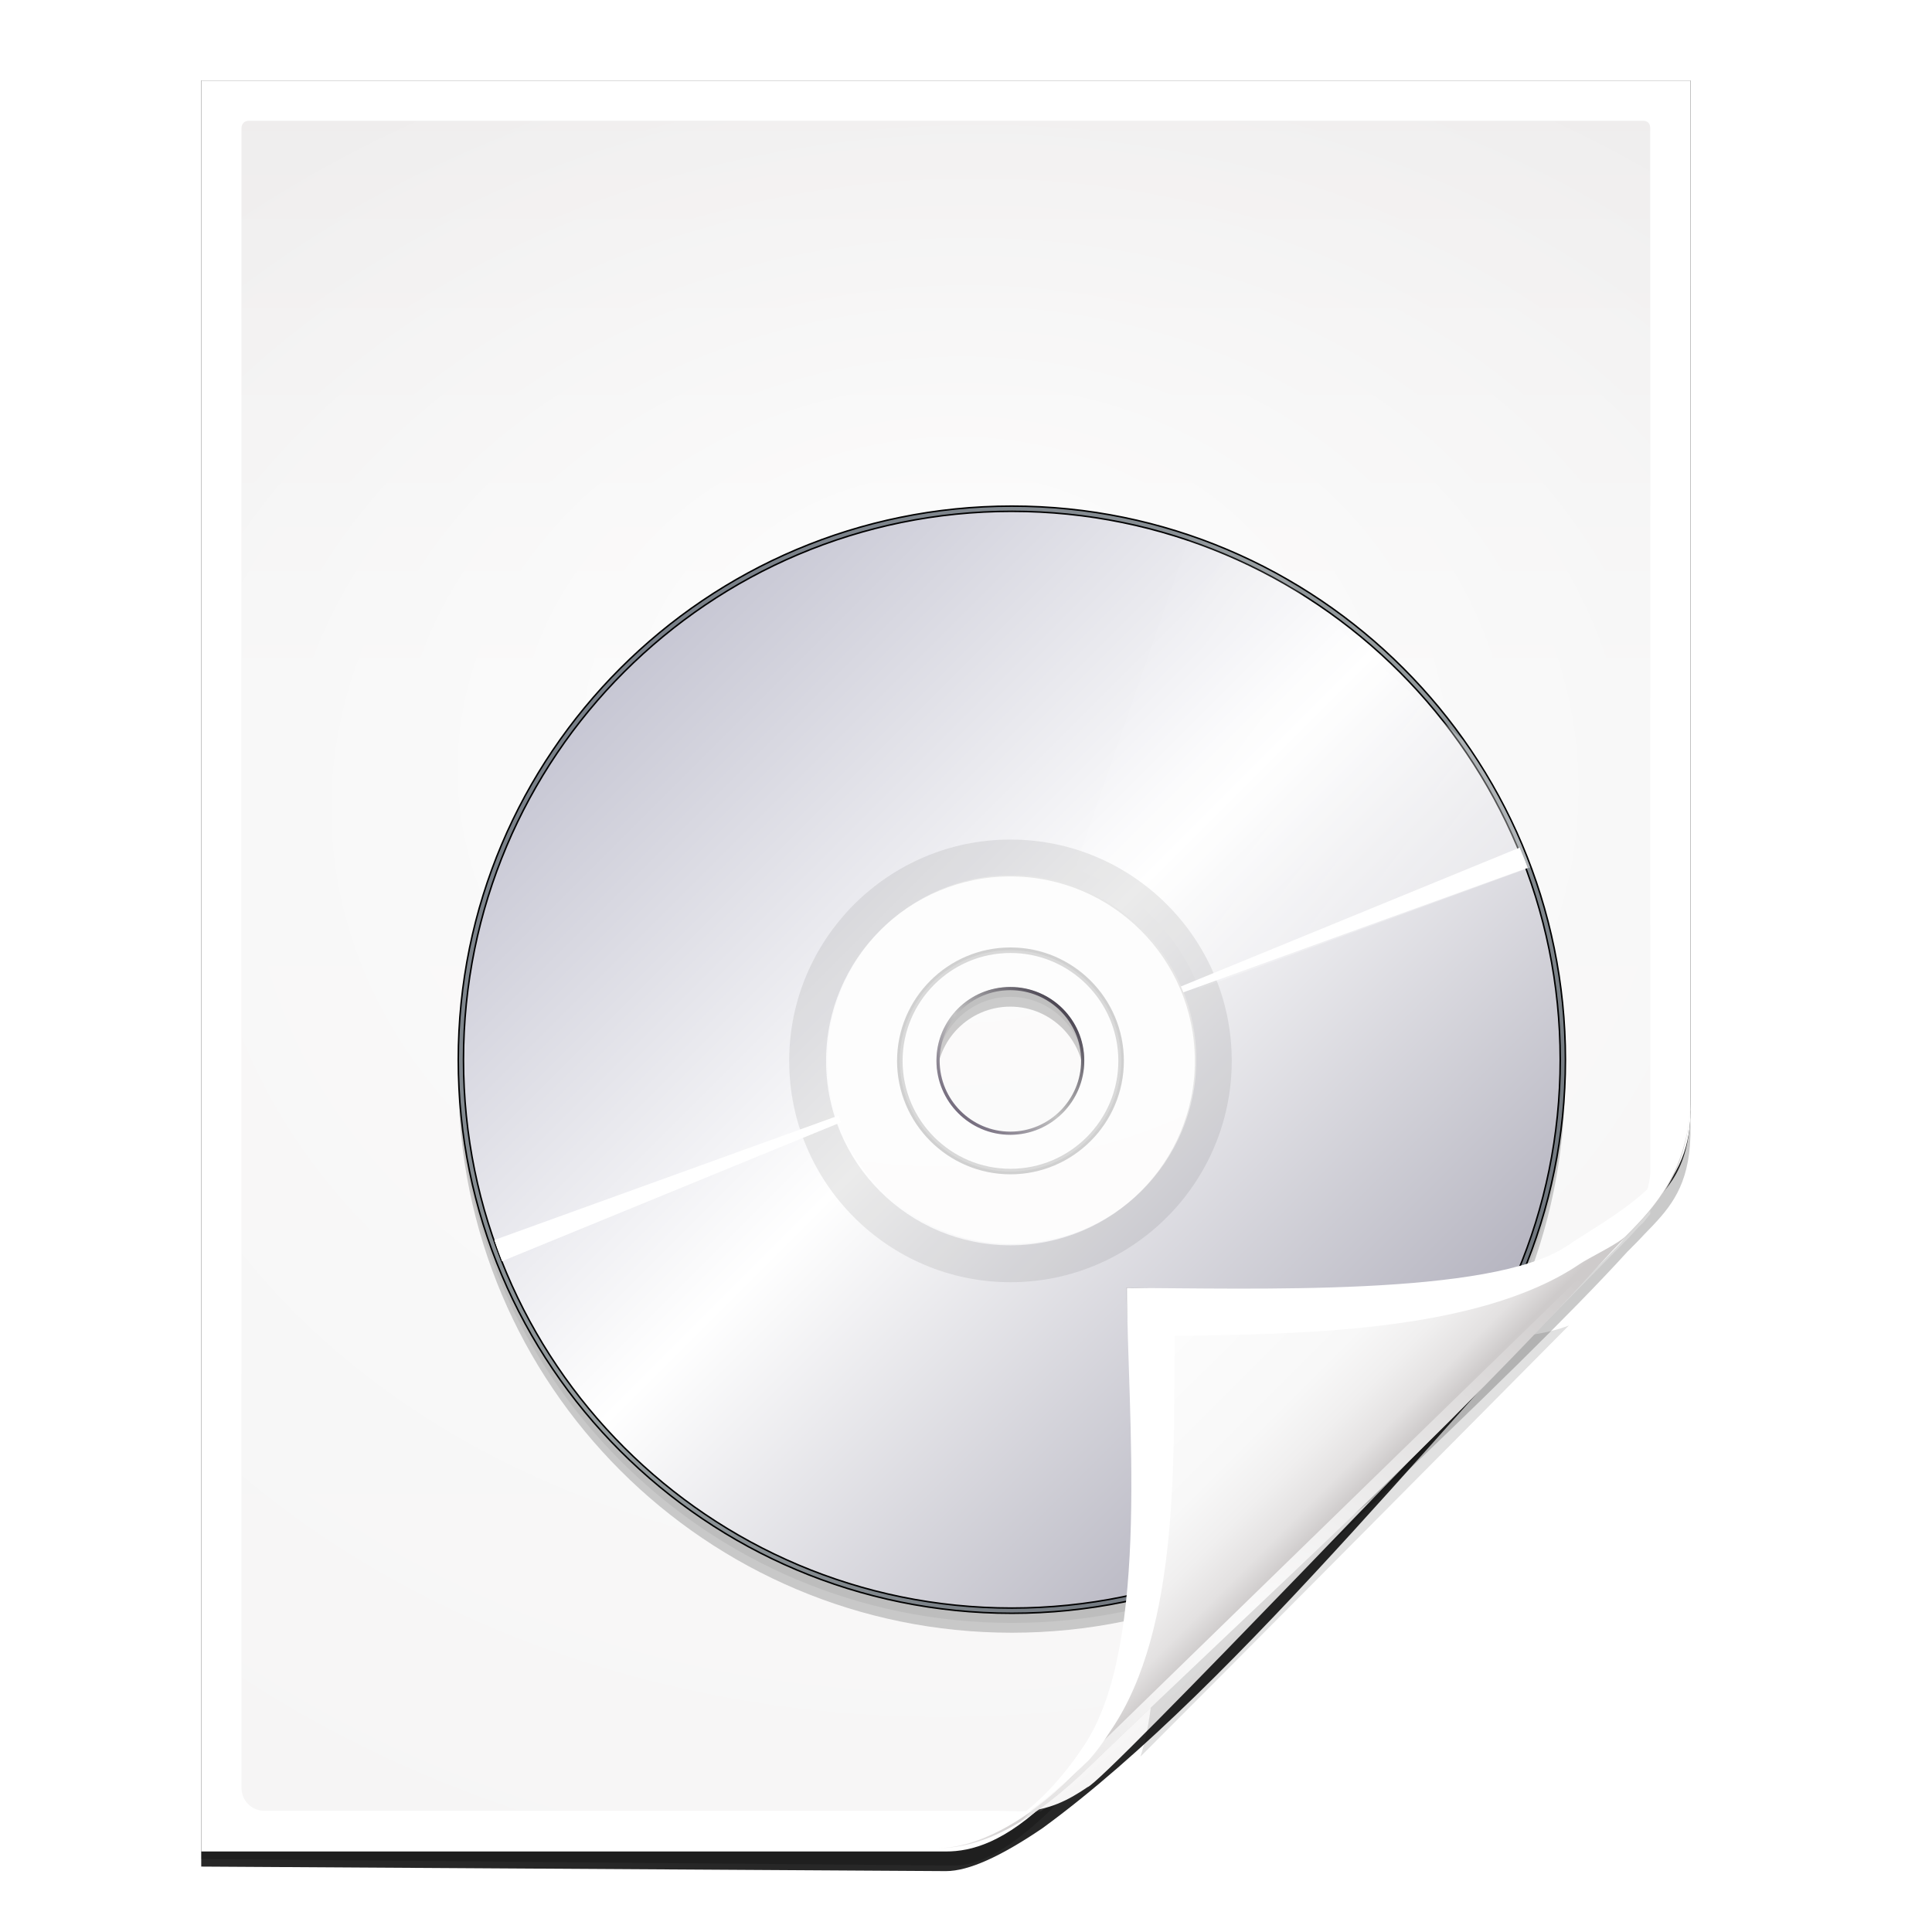
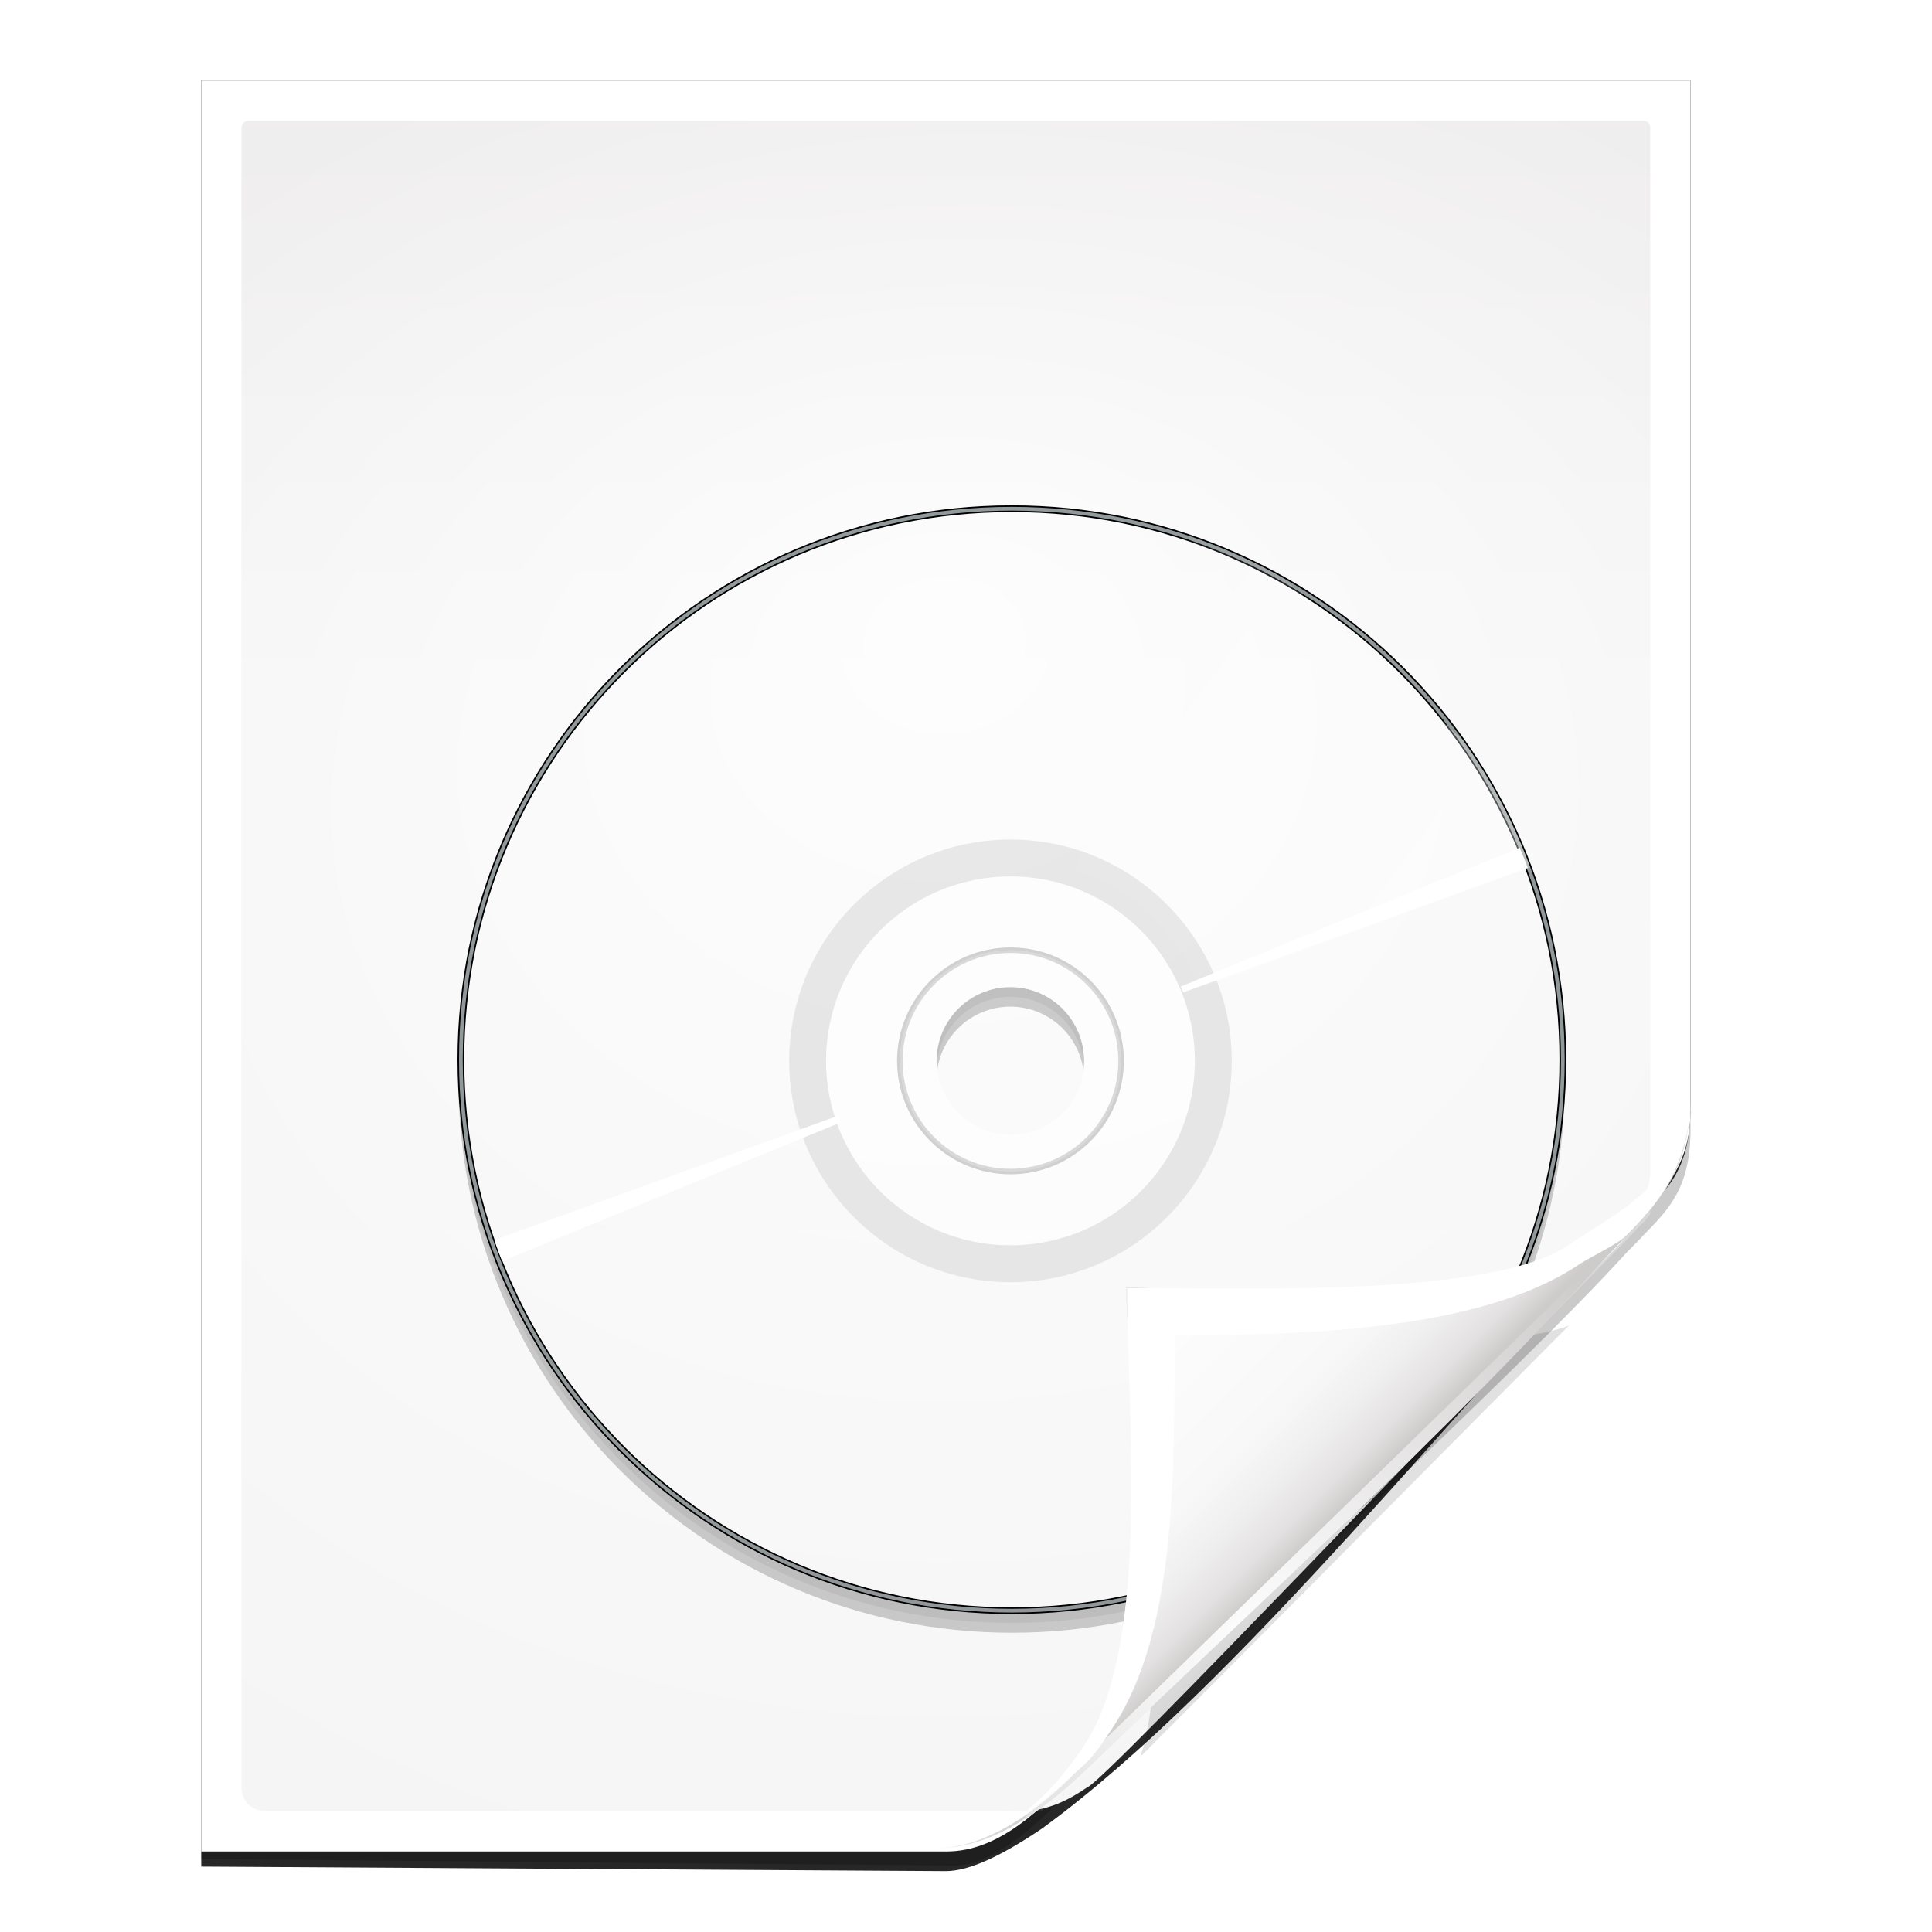
<svg xmlns="http://www.w3.org/2000/svg" xmlns:ns1="http://sodipodi.sourceforge.net/DTD/sodipodi-0.dtd" xmlns:ns2="http://www.inkscape.org/namespaces/inkscape" xmlns:xlink="http://www.w3.org/1999/xlink" width="128" height="128" id="svg2606" ns1:version="0.32" ns2:version="0.48.0 r9654" version="1.0" ns1:docname="application-x-font-afm.svgz" ns2:output_extension="org.inkscape.output.svgz.inkscape" ns2:export-filename="/home/pinheiro/pics/oxygen-icons/scalable/mimetypes/small/48x48/application-x-font-afm.png" ns2:export-xdpi="135" ns2:export-ydpi="135">
  <defs id="defs2608">
    <linearGradient id="linearGradient6131">
      <stop id="stop6133" offset="0" style="stop-color:#fcfcfc;stop-opacity:1" />
      <stop style="stop-color:#f8f8f8;stop-opacity:1" offset="0.523" id="stop6135" />
      <stop id="stop6141" offset="0.775" style="stop-color:#f0efef;stop-opacity:1;" />
      <stop id="stop6139" offset="0.901" style="stop-color:#e3e1e1;stop-opacity:1;" />
      <stop id="stop6137" offset="1" style="stop-color:#cecbcb;stop-opacity:1" />
    </linearGradient>
    <linearGradient ns2:collect="always" xlink:href="#linearGradient6131" id="linearGradient3893" gradientUnits="userSpaceOnUse" gradientTransform="matrix(1.012,0,0,1.012,-0.896,-0.987)" x1="86.738" y1="93.621" x2="95.46" y2="102.344" />
    <radialGradient ns2:collect="always" xlink:href="#linearGradient3913-5" id="radialGradient3919-5" cx="90.75" cy="110.253" fx="90.75" fy="110.253" r="18.75" gradientTransform="matrix(1.307,0,0,1.307,-27.836,-33.818)" gradientUnits="userSpaceOnUse" />
    <linearGradient ns2:collect="always" id="linearGradient3913-5">
      <stop style="stop-color:#ffffff;stop-opacity:1;" offset="0" id="stop3915-4" />
      <stop style="stop-color:#ffffff;stop-opacity:0;" offset="1" id="stop3917-7" />
    </linearGradient>
    <clipPath clipPathUnits="userSpaceOnUse" id="clipPath3889-6">
      <path ns1:nodetypes="cscscssc" ns2:connector-curvature="0" id="path3891-5" d="m 112,82.503 c 0,4.465 -2.797,6.41 -5.28,8.094 -5.109,3.465 -14.939,3.325 -20.72,3.406 -0.081,5.781 0.166,15.505 -3.299,20.613 -1.684,2.482 -5.291,5.387 -8.201,5.387 2.318,0 4.743,-1.335 7.584,-4.085 9.142,-8.849 17.367,-16.135 25.673,-25.298 C 109.676,88.504 112,86.979 112,82.503 z" style="fill:url(#linearGradient3893);fill-opacity:1;stroke:none" />
    </clipPath>
    <filter color-interpolation-filters="sRGB" ns2:collect="always" id="filter3909-6">
      <feGaussianBlur ns2:collect="always" stdDeviation="0.43" id="feGaussianBlur3911-9" />
    </filter>
    <linearGradient ns2:collect="always" xlink:href="#linearGradient3897-7" id="linearGradient3895-3" gradientUnits="userSpaceOnUse" gradientTransform="matrix(1.346,0,0,1.346,-38.155,-38.469)" x1="86.738" y1="93.621" x2="95.182" y2="102.066" />
    <linearGradient id="linearGradient3897-7">
      <stop style="stop-color:#fcfcfc;stop-opacity:1" offset="0" id="stop3899-4" />
      <stop id="stop3901-5" offset="0.523" style="stop-color:#f8f8f8;stop-opacity:1" />
      <stop style="stop-color:#f0efef;stop-opacity:1;" offset="0.723" id="stop3903-2" />
      <stop style="stop-color:#e3e1e1;stop-opacity:1;" offset="0.89" id="stop3905-5" />
      <stop style="stop-color:#cecbcb;stop-opacity:1" offset="1" id="stop3907-4" />
    </linearGradient>
    <clipPath clipPathUnits="userSpaceOnUse" id="clipPath6093-7">
      <path ns2:connector-curvature="0" ns1:nodetypes="cccssccc" id="path6095-4" d="m 17,8 0.783,110 57.5,0 c 1.675,0 3.119,0.181 4.9,-1.6 C 88.981,107.602 99.94,96.548 107.199,89.224 109.64,86.761 110,84.753 110,82.5 L 110,8 z" style="fill:#ffffff;fill-opacity:1" />
    </clipPath>
    <filter color-interpolation-filters="sRGB" ns2:collect="always" id="filter6118-4" x="-0.113" width="1.225" y="-0.121" height="1.241">
      <feGaussianBlur ns2:collect="always" stdDeviation="2.386" id="feGaussianBlur6120-3" />
    </filter>
    <radialGradient ns2:collect="always" xlink:href="#linearGradient5982-7" id="radialGradient5988-0" cx="64" cy="64.004" fx="63.793" fy="47.275" r="47.5" gradientTransform="matrix(1.684,-0.084,0.069,1.376,-48.197,-18.663)" gradientUnits="userSpaceOnUse" />
    <linearGradient ns2:collect="always" id="linearGradient5982-7">
      <stop style="stop-color:#ffffff;stop-opacity:1;" offset="0" id="stop5984-8" />
      <stop style="stop-color:#ffffff;stop-opacity:0;" offset="1" id="stop5986-6" />
    </linearGradient>
    <filter color-interpolation-filters="sRGB" ns2:collect="always" id="filter6171-8" x="-0.479" width="1.957" y="-0.513" height="2.026">
      <feGaussianBlur ns2:collect="always" stdDeviation="10.141" id="feGaussianBlur6173-8" />
    </filter>
    <linearGradient ns2:collect="always" xlink:href="#linearGradient4518-3" id="linearGradient4524-4" x1="72" y1="0" x2="72" y2="116.401" gradientUnits="userSpaceOnUse" gradientTransform="translate(3.9208985e-7,2.7836914e-6)" />
    <linearGradient id="linearGradient4518-3">
      <stop style="stop-color:#eeecec;stop-opacity:1" offset="0" id="stop4520-1" />
      <stop id="stop5969-4" offset="0.4" style="stop-color:#f4f4f4;stop-opacity:1" />
      <stop style="stop-color:#f6f5f5;stop-opacity:1" offset="1" id="stop4522-9" />
    </linearGradient>
    <filter ns2:collect="always" id="filter4111">
      <feGaussianBlur ns2:collect="always" stdDeviation="1.562" id="feGaussianBlur4113" />
    </filter>
    <filter ns2:collect="always" id="filter4123">
      <feGaussianBlur ns2:collect="always" stdDeviation="2.028" id="feGaussianBlur4125" />
    </filter>
    <mask maskUnits="userSpaceOnUse" id="mask4675">
      <path style="opacity:0.847;fill:url(#radialGradient4679);fill-opacity:1" d="m 323.541,-22.117 c -0.371,0 -0.546,0.256 -0.546,0.546 l 0,118.94 c 0,0.897 0.741,1.637 1.637,1.637 l 60.033,0.034 c 0.058,3.2e-5 1.089,-0.009 1.842,5.4e-5 11.023,-4.361 27.739,-24.508 37.502,-34.333 1.612,-1.808 1.216,-1.257 1.587,-3.153 l 7e-5,-83.125 c 0,-0.352 -0.178,-0.546 -0.546,-0.546 z" id="path4677" ns2:connector-curvature="0" ns1:nodetypes="ccssscccccc" />
    </mask>
    <radialGradient ns2:collect="always" xlink:href="#linearGradient5982" id="radialGradient4679" gradientUnits="userSpaceOnUse" gradientTransform="matrix(1.838,-0.092,0.075,1.502,251.287,-51.765)" cx="64" cy="64.004" fx="63.793" fy="47.275" r="47.5" />
    <linearGradient ns2:collect="always" id="linearGradient5982">
      <stop style="stop-color:#ffffff;stop-opacity:1;" offset="0" id="stop5984" />
      <stop style="stop-color:#ffffff;stop-opacity:0;" offset="1" id="stop5986" />
    </linearGradient>
    <filter color-interpolation-filters="sRGB" ns2:collect="always" id="filter4623">
      <feGaussianBlur ns2:collect="always" stdDeviation="1.528" id="feGaussianBlur4625" />
    </filter>
    <filter id="filter3753" ns2:label="Desaturate" x="0" y="0" width="1" height="1" ns2:menu="Color" ns2:menu-tooltip="Render in shades of gray by reducing saturation to zero" color-interpolation-filters="sRGB">
      <feColorMatrix id="feColorMatrix3755" type="saturate" values="0" />
    </filter>
    <linearGradient ns2:collect="always" xlink:href="#radialGradient2810-4" id="linearGradient4627" gradientUnits="userSpaceOnUse" gradientTransform="matrix(1.448,0,0,1.448,223.282,30.971)" x1="226.206" y1="110.862" x2="226.206" y2="-151.353" />
    <radialGradient id="radialGradient2810-4" cx="232.5" cy="27.301" r="120" gradientUnits="userSpaceOnUse">
      <stop offset="0" style="stop-color:#ffee93;stop-opacity:1;" id="stop2812-5" />
      <stop id="stop3686" style="stop-color:#c57c00;stop-opacity:1;" offset="0.377" />
      <stop id="stop2816-0" style="stop-color:#ffff7d;stop-opacity:1;" offset="0.495" />
      <stop offset="1" style="stop-color:#ffe171;stop-opacity:1;" id="stop2820-3" />
    </radialGradient>
    <linearGradient ns2:collect="always" xlink:href="#XMLID_16_-4" id="linearGradient2857-3" gradientUnits="userSpaceOnUse" gradientTransform="matrix(0.966,0,0,0.967,580.094,4.848)" x1="263.143" y1="53.012" x2="201.857" y2="1.588" />
    <clipPath id="XMLID_17_-1">
      <use xlink:href="#XMLID_9_-6" id="use67-0" x="0" y="0" width="263.043" height="263.042" />
    </clipPath>
    <linearGradient ns2:collect="always" xlink:href="#linearGradient2797-3" id="linearGradient4629" gradientUnits="userSpaceOnUse" gradientTransform="translate(0,2.126)" x1="109.967" y1="88.016" x2="232" y2="88.016" />
    <linearGradient id="linearGradient2797-3">
      <stop style="stop-color:#ffffff;stop-opacity:1;" offset="0" id="stop2799-7" />
      <stop style="stop-color:#ffffff;stop-opacity:0;" offset="1" id="stop2801-4" />
    </linearGradient>
    <filter color-interpolation-filters="sRGB" ns2:collect="always" id="filter5172-3">
      <feGaussianBlur ns2:collect="always" stdDeviation="2.441" id="feGaussianBlur5174-1" />
    </filter>
    <linearGradient ns2:collect="always" xlink:href="#linearGradient2797-3" id="linearGradient4637" gradientUnits="userSpaceOnUse" gradientTransform="translate(0,2.126)" x1="356.386" y1="27" x2="232" y2="-65.195" />
    <linearGradient id="linearGradient3520">
      <stop style="stop-color:#ffffff;stop-opacity:1;" offset="0" id="stop3522" />
      <stop style="stop-color:#ffffff;stop-opacity:0;" offset="1" id="stop3524" />
    </linearGradient>
    <filter color-interpolation-filters="sRGB" ns2:collect="always" id="filter4199-8">
      <feGaussianBlur ns2:collect="always" stdDeviation="2.448" id="feGaussianBlur4201-4" />
    </filter>
    <linearGradient ns2:collect="always" xlink:href="#linearGradient2797-3" id="linearGradient4631" gradientUnits="userSpaceOnUse" gradientTransform="translate(0,2.126)" x1="356.386" y1="27" x2="232" y2="-65.195" />
    <linearGradient id="linearGradient3529">
      <stop style="stop-color:#ffffff;stop-opacity:1;" offset="0" id="stop3531" />
      <stop style="stop-color:#ffffff;stop-opacity:0;" offset="1" id="stop3533" />
    </linearGradient>
    <linearGradient ns2:collect="always" xlink:href="#linearGradient2797-3" id="linearGradient4633" gradientUnits="userSpaceOnUse" gradientTransform="translate(0,2.126)" x1="356.386" y1="27" x2="232" y2="-65.195" />
    <linearGradient id="linearGradient3536">
      <stop style="stop-color:#ffffff;stop-opacity:1;" offset="0" id="stop3538" />
      <stop style="stop-color:#ffffff;stop-opacity:0;" offset="1" id="stop3540" />
    </linearGradient>
    <linearGradient ns2:collect="always" xlink:href="#linearGradient2797-3" id="linearGradient4635" gradientUnits="userSpaceOnUse" gradientTransform="translate(1.7060519e-6,2.126)" x1="228.805" y1="87.981" x2="166.612" y2="27.792" />
    <linearGradient id="linearGradient3543">
      <stop style="stop-color:#ffffff;stop-opacity:1;" offset="0" id="stop3545" />
      <stop style="stop-color:#ffffff;stop-opacity:0;" offset="1" id="stop3547" />
    </linearGradient>
    <linearGradient ns2:collect="always" xlink:href="#XMLID_15_-4" id="linearGradient2839-4" gradientUnits="userSpaceOnUse" gradientTransform="matrix(0.966,0,0,0.967,580.094,4.848)" x1="249.462" y1="44.263" x2="215.537" y2="10.338" />
    <mask maskUnits="userSpaceOnUse" id="mask3853">
      <path ns2:connector-curvature="0" style="fill:url(#radialGradient3857);fill-opacity:1;stroke:none" d="m -115.097,-75.001 c -56.832,0 -102.88,46.112 -102.88,102.944 0,56.832 46.047,102.88 102.88,102.88 56.832,0 102.944,-46.047 102.944,-102.88 0,-56.832 -46.112,-102.944 -102.944,-102.944 z m 0,68.586 c 18.953,0 34.357,15.405 34.357,34.357 0,18.953 -15.405,34.293 -34.357,34.293 -18.953,0 -34.293,-15.34 -34.293,-34.293 0,-18.953 15.34,-34.357 34.293,-34.357 z" id="path3855" />
    </mask>
    <radialGradient ns2:collect="always" xlink:href="#linearGradient3796" id="radialGradient3857" gradientUnits="userSpaceOnUse" gradientTransform="translate(0,2.5765196e-6)" cx="-115.065" cy="27.911" fx="-79.102" fy="89.562" r="102.912" />
    <linearGradient id="linearGradient3796">
      <stop style="stop-color:#ffffff;stop-opacity:1;" offset="0" id="stop3798" />
      <stop style="stop-color:#ffffff;stop-opacity:0.661;" offset="1" id="stop3800" />
    </linearGradient>
    <filter color-interpolation-filters="sRGB" ns2:collect="always" id="filter4155">
      <feGaussianBlur ns2:collect="always" stdDeviation="0.928" id="feGaussianBlur4157" />
    </filter>
    <filter color-interpolation-filters="sRGB" ns2:collect="always" id="filter4171">
      <feGaussianBlur ns2:collect="always" stdDeviation="0.843" id="feGaussianBlur4173" />
    </filter>
    <filter color-interpolation-filters="sRGB" ns2:collect="always" id="filter3732" x="-0.082" width="1.163" y="-0.13" height="1.261">
      <feGaussianBlur ns2:collect="always" stdDeviation="2.343" id="feGaussianBlur3734" />
    </filter>
    <filter color-interpolation-filters="sRGB" ns2:collect="always" id="filter3748">
      <feGaussianBlur ns2:collect="always" stdDeviation="1.416" id="feGaussianBlur3750" />
    </filter>
    <filter color-interpolation-filters="sRGB" height="1.209" y="-0.105" width="1.168" x="-0.084" id="filter5730" ns2:collect="always">
      <feGaussianBlur id="feGaussianBlur5732" stdDeviation="2.628" ns2:collect="always" />
    </filter>
    <linearGradient ns2:collect="always" xlink:href="#linearGradient4240" id="linearGradient4639" gradientUnits="userSpaceOnUse" gradientTransform="translate(0,-0.887)" x1="-123.724" y1="54.821" x2="-120.189" y2="49.727" />
    <linearGradient id="linearGradient4240">
      <stop style="stop-color:#ee00dd;stop-opacity:1;" offset="0" id="stop4242" />
      <stop id="stop4248" offset="0.5" style="stop-color:#aaee00;stop-opacity:1;" />
      <stop style="stop-color:#8d0083;stop-opacity:1;" offset="1" id="stop4244" />
    </linearGradient>
    <filter color-interpolation-filters="sRGB" ns2:collect="always" id="filter4236">
      <feGaussianBlur ns2:collect="always" stdDeviation="0.479" id="feGaussianBlur4238" />
    </filter>
    <linearGradient ns2:collect="always" xlink:href="#linearGradient4250" id="linearGradient4641" gradientUnits="userSpaceOnUse" gradientTransform="translate(0,-0.887)" x1="-127.2" y1="58.165" x2="-122.627" y2="53.25" />
    <linearGradient id="linearGradient4250">
      <stop style="stop-color:#00e0e0;stop-opacity:1;" offset="0" id="stop4252" />
      <stop id="stop4258" offset="0.5" style="stop-color:#e0d800;stop-opacity:1;" />
      <stop style="stop-color:#00dcd1;stop-opacity:1;" offset="0.75" id="stop4260" />
      <stop style="stop-color:#e000b4;stop-opacity:1;" offset="1" id="stop4254" />
    </linearGradient>
    <filter color-interpolation-filters="sRGB" ns2:collect="always" id="filter4330" x="-0.139" width="1.279" y="-0.281" height="1.563">
      <feGaussianBlur ns2:collect="always" stdDeviation="3.48" id="feGaussianBlur4332" />
    </filter>
    <filter color-interpolation-filters="sRGB" id="filter5734" ns2:collect="always">
      <feGaussianBlur id="feGaussianBlur5736" stdDeviation="1.521" ns2:collect="always" />
    </filter>
    <linearGradient ns2:collect="always" xlink:href="#linearGradient4250" id="linearGradient4643" gradientUnits="userSpaceOnUse" gradientTransform="translate(0,-0.887)" x1="-127.2" y1="58.165" x2="-122.627" y2="53.25" />
    <linearGradient id="linearGradient3592">
      <stop style="stop-color:#00e0e0;stop-opacity:1;" offset="0" id="stop3594" />
      <stop id="stop3596" offset="0.5" style="stop-color:#e0d800;stop-opacity:1;" />
      <stop style="stop-color:#00dcd1;stop-opacity:1;" offset="0.75" id="stop3598" />
      <stop style="stop-color:#e000b4;stop-opacity:1;" offset="1" id="stop3600" />
    </linearGradient>
    <linearGradient ns2:collect="always" xlink:href="#linearGradient3667" id="linearGradient4645" gradientUnits="userSpaceOnUse" gradientTransform="matrix(0.988,0,0,0.988,4.889,2.404)" x1="218.454" y1="53.338" x2="246.255" y2="25.537" />
    <linearGradient id="linearGradient3667">
      <stop style="stop-color:#473a56;stop-opacity:1;" offset="0" id="stop3669" />
      <stop id="stop3675" offset="0.5" style="stop-color:#c4c4c4;stop-opacity:1;" />
      <stop style="stop-color:#282131;stop-opacity:1;" offset="1" id="stop3671" />
    </linearGradient>
    <clipPath id="clipPath3750" clipPathUnits="userSpaceOnUse">
      <path ns2:connector-curvature="0" d="m 232.394,-96.257 c -68.097,0 -123.301,55.204 -123.301,123.301 0,68.097 55.204,123.301 123.301,123.301 68.097,0 123.301,-55.205 123.301,-123.301 0,-68.096 -55.204,-123.301 -123.301,-123.301 z m 0,164.402 c -22.699,0 -41.1,-18.402 -41.1,-41.1 0,-22.699 18.402,-41.1 41.1,-41.1 22.7,0 41.1,18.402 41.1,41.1 0,22.699 -18.401,41.1 -41.1,41.1 z" id="path3752" style="fill:url(#linearGradient3754);fill-opacity:1" />
    </clipPath>
    <filter color-interpolation-filters="sRGB" id="filter3736" ns2:collect="always">
      <feGaussianBlur id="feGaussianBlur3738" stdDeviation="0.949" ns2:collect="always" />
    </filter>
    <filter color-interpolation-filters="sRGB" id="filter3740" ns2:collect="always">
      <feGaussianBlur id="feGaussianBlur3742" stdDeviation="0.949" ns2:collect="always" />
    </filter>
    <linearGradient ns2:collect="always" xlink:href="#radialGradient2810-4" id="linearGradient4647" gradientUnits="userSpaceOnUse" gradientTransform="matrix(1.448,0,0,1.448,223.282,30.971)" x1="226.206" y1="110.862" x2="226.206" y2="-151.353" />
    <radialGradient id="radialGradient3618" cx="232.5" cy="27.301" r="120" gradientUnits="userSpaceOnUse">
      <stop offset="0" style="stop-color:#ffee93;stop-opacity:1;" id="stop3620" />
      <stop id="stop3622" style="stop-color:#c57c00;stop-opacity:1;" offset="0.377" />
      <stop id="stop3624" style="stop-color:#ffff7d;stop-opacity:1;" offset="0.495" />
      <stop offset="1" style="stop-color:#ffe171;stop-opacity:1;" id="stop3626" />
    </radialGradient>
    <linearGradient ns2:collect="always" xlink:href="#XMLID_16_-4" id="linearGradient3628" gradientUnits="userSpaceOnUse" gradientTransform="matrix(0.966,0,0,0.967,580.094,4.848)" x1="263.143" y1="53.012" x2="201.857" y2="1.588" />
    <clipPath id="clipPath3630">
      <use xlink:href="#XMLID_9_-6" id="use3632" x="0" y="0" width="263.043" height="263.042" />
    </clipPath>
    <linearGradient ns2:collect="always" xlink:href="#linearGradient2797-3" id="linearGradient4649" gradientUnits="userSpaceOnUse" gradientTransform="translate(0,2.126)" x1="109.967" y1="88.016" x2="232" y2="88.016" />
    <linearGradient id="linearGradient3635">
      <stop style="stop-color:#ffffff;stop-opacity:1;" offset="0" id="stop3637" />
      <stop style="stop-color:#ffffff;stop-opacity:0;" offset="1" id="stop3639" />
    </linearGradient>
    <linearGradient ns2:collect="always" xlink:href="#linearGradient2797-3" id="linearGradient4657" gradientUnits="userSpaceOnUse" gradientTransform="translate(0,2.126)" x1="356.386" y1="27" x2="232" y2="-65.195" />
    <linearGradient id="linearGradient3646">
      <stop style="stop-color:#ffffff;stop-opacity:1;" offset="0" id="stop3648" />
      <stop style="stop-color:#ffffff;stop-opacity:0;" offset="1" id="stop3650" />
    </linearGradient>
    <linearGradient ns2:collect="always" xlink:href="#linearGradient2797-3" id="linearGradient4651" gradientUnits="userSpaceOnUse" gradientTransform="translate(0,2.126)" x1="356.386" y1="27" x2="232" y2="-65.195" />
    <linearGradient id="linearGradient3657">
      <stop style="stop-color:#ffffff;stop-opacity:1;" offset="0" id="stop3659" />
      <stop style="stop-color:#ffffff;stop-opacity:0;" offset="1" id="stop3661" />
    </linearGradient>
    <linearGradient ns2:collect="always" xlink:href="#linearGradient2797-3" id="linearGradient4653" gradientUnits="userSpaceOnUse" gradientTransform="translate(0,2.126)" x1="356.386" y1="27" x2="232" y2="-65.195" />
    <linearGradient id="linearGradient3664">
      <stop style="stop-color:#ffffff;stop-opacity:1;" offset="0" id="stop3666" />
      <stop style="stop-color:#ffffff;stop-opacity:0;" offset="1" id="stop3668" />
    </linearGradient>
    <linearGradient ns2:collect="always" xlink:href="#linearGradient2797-3" id="linearGradient4655" gradientUnits="userSpaceOnUse" gradientTransform="translate(1.7060534e-6,2.126)" x1="228.805" y1="87.981" x2="166.612" y2="27.792" />
    <linearGradient id="linearGradient3671">
      <stop style="stop-color:#ffffff;stop-opacity:1;" offset="0" id="stop3673" />
      <stop style="stop-color:#ffffff;stop-opacity:0;" offset="1" id="stop3676" />
    </linearGradient>
    <linearGradient ns2:collect="always" xlink:href="#XMLID_15_-4" id="linearGradient3678" gradientUnits="userSpaceOnUse" gradientTransform="matrix(0.966,0,0,0.967,580.094,4.848)" x1="249.462" y1="44.263" x2="215.537" y2="10.338" />
    <mask maskUnits="userSpaceOnUse" id="mask3680">
      <path ns2:connector-curvature="0" style="fill:url(#radialGradient3857);fill-opacity:1;stroke:none" d="m -115.097,-75.001 c -56.832,0 -102.88,46.112 -102.88,102.944 0,56.832 46.047,102.88 102.88,102.88 56.832,0 102.944,-46.047 102.944,-102.88 0,-56.832 -46.112,-102.944 -102.944,-102.944 z m 0,68.586 c 18.953,0 34.357,15.405 34.357,34.357 0,18.953 -15.405,34.293 -34.357,34.293 -18.953,0 -34.293,-15.34 -34.293,-34.293 0,-18.953 15.34,-34.357 34.293,-34.357 z" id="path3682" />
    </mask>
    <radialGradient ns2:collect="always" xlink:href="#linearGradient3796" id="radialGradient3684" gradientUnits="userSpaceOnUse" gradientTransform="translate(0,2.5765196e-6)" cx="-115.065" cy="27.911" fx="-79.102" fy="89.562" r="102.912" />
    <linearGradient id="linearGradient3686">
      <stop style="stop-color:#ffffff;stop-opacity:1;" offset="0" id="stop3688" />
      <stop style="stop-color:#ffffff;stop-opacity:0.661;" offset="1" id="stop3690" />
    </linearGradient>
    <linearGradient ns2:collect="always" xlink:href="#linearGradient4240" id="linearGradient4659" gradientUnits="userSpaceOnUse" gradientTransform="translate(0,-0.887)" x1="-123.724" y1="54.821" x2="-120.189" y2="49.727" />
    <linearGradient id="linearGradient3721">
      <stop style="stop-color:#ee00dd;stop-opacity:1;" offset="0" id="stop3723" />
      <stop id="stop3725" offset="0.5" style="stop-color:#aaee00;stop-opacity:1;" />
      <stop style="stop-color:#8d0083;stop-opacity:1;" offset="1" id="stop3727" />
    </linearGradient>
    <linearGradient ns2:collect="always" xlink:href="#linearGradient4250" id="linearGradient4661" gradientUnits="userSpaceOnUse" gradientTransform="translate(0,-0.887)" x1="-127.2" y1="58.165" x2="-122.627" y2="53.25" />
    <linearGradient id="linearGradient3734">
      <stop style="stop-color:#00e0e0;stop-opacity:1;" offset="0" id="stop3736" />
      <stop id="stop3738" offset="0.5" style="stop-color:#e0d800;stop-opacity:1;" />
      <stop style="stop-color:#00dcd1;stop-opacity:1;" offset="0.75" id="stop3740" />
      <stop style="stop-color:#e000b4;stop-opacity:1;" offset="1" id="stop3742" />
    </linearGradient>
    <linearGradient ns2:collect="always" xlink:href="#linearGradient4250" id="linearGradient4663" gradientUnits="userSpaceOnUse" gradientTransform="translate(0,-0.887)" x1="-127.2" y1="58.165" x2="-122.627" y2="53.25" />
    <linearGradient id="linearGradient3754">
      <stop style="stop-color:#00e0e0;stop-opacity:1;" offset="0" id="stop3756" />
      <stop id="stop3758" offset="0.5" style="stop-color:#e0d800;stop-opacity:1;" />
      <stop style="stop-color:#00dcd1;stop-opacity:1;" offset="0.75" id="stop3760" />
      <stop style="stop-color:#e000b4;stop-opacity:1;" offset="1" id="stop3762" />
    </linearGradient>
    <linearGradient ns2:collect="always" xlink:href="#linearGradient3667" id="linearGradient4665" gradientUnits="userSpaceOnUse" gradientTransform="matrix(0.988,0,0,0.988,4.889,2.404)" x1="218.454" y1="53.338" x2="246.255" y2="25.537" />
    <linearGradient id="linearGradient3769">
      <stop style="stop-color:#473a56;stop-opacity:1;" offset="0" id="stop3771" />
      <stop id="stop3773" offset="0.5" style="stop-color:#c4c4c4;stop-opacity:1;" />
      <stop style="stop-color:#282131;stop-opacity:1;" offset="1" id="stop3775" />
    </linearGradient>
    <clipPath id="clipPath3777" clipPathUnits="userSpaceOnUse">
      <path ns2:connector-curvature="0" d="m 232.394,-96.257 c -68.097,0 -123.301,55.204 -123.301,123.301 0,68.097 55.204,123.301 123.301,123.301 68.097,0 123.301,-55.205 123.301,-123.301 0,-68.096 -55.204,-123.301 -123.301,-123.301 z m 0,164.402 c -22.699,0 -41.1,-18.402 -41.1,-41.1 0,-22.699 18.402,-41.1 41.1,-41.1 22.7,0 41.1,18.402 41.1,41.1 0,22.699 -18.401,41.1 -41.1,41.1 z" id="path3779" style="fill:url(#linearGradient3754);fill-opacity:1" />
    </clipPath>
    <clipPath id="clipPath4100-4" clipPathUnits="userSpaceOnUse">
      <path ns2:connector-curvature="0" id="path4102" d="m 664.335,-117.707 0,281.089 282.309,0 0,-281.089 -282.309,0 z m 140.769,29.477 c 64.079,0 115.98,51.966 115.98,116.045 0,64.078 -51.901,116.045 -115.98,116.045 -64.079,0 -116.045,-51.965 -116.045,-116.045 0,-64.079 51.965,-116.045 116.045,-116.045 z m -0.321,100.825 c -8.541,0 -15.477,6.935 -15.477,15.477 0,8.543 6.936,15.477 15.477,15.477 8.541,0 15.477,-6.934 15.477,-15.477 0,-8.542 -6.936,-15.477 -15.477,-15.477 z" style="opacity:0.46;fill:#000000;fill-opacity:1;stroke:none" />
    </clipPath>
    <filter color-interpolation-filters="sRGB" id="filter4215-9" ns2:collect="always">
      <feGaussianBlur id="feGaussianBlur4217-0" stdDeviation="2.816" ns2:collect="always" />
    </filter>
    <clipPath id="clipPath3793" clipPathUnits="userSpaceOnUse">
      <path ns2:connector-curvature="0" id="path3795" d="m 664.335,-117.707 0,281.089 282.309,0 0,-281.089 -282.309,0 z m 140.769,29.477 c 64.079,0 115.98,51.966 115.98,116.045 0,64.078 -51.901,116.045 -115.98,116.045 -64.079,0 -116.045,-51.965 -116.045,-116.045 0,-64.079 51.965,-116.045 116.045,-116.045 z m -0.321,100.825 c -8.541,0 -15.477,6.935 -15.477,15.477 0,8.543 6.936,15.477 15.477,15.477 8.541,0 15.477,-6.934 15.477,-15.477 0,-8.542 -6.936,-15.477 -15.477,-15.477 z" style="opacity:0.46;fill:#000000;fill-opacity:1;stroke:none" />
    </clipPath>
    <filter color-interpolation-filters="sRGB" id="filter4227-9" ns2:collect="always">
      <feGaussianBlur id="feGaussianBlur4229-1" stdDeviation="0.563" ns2:collect="always" />
    </filter>
    <linearGradient y2="68.144" x2="314.595" y1="-108.635" x1="137.816" gradientTransform="matrix(1.448,0,0,1.448,223.282,30.971)" gradientUnits="userSpaceOnUse" id="linearGradient5942" xlink:href="#radialGradient2810-1" ns2:collect="always" />
    <radialGradient id="radialGradient2810-1" cx="232.5" cy="27.301" r="120" gradientUnits="userSpaceOnUse">
      <stop offset="0" style="stop-color:#c2c2d0;stop-opacity:1;" id="stop2812-55" />
      <stop id="stop2816-4" style="stop-color:#ffffff;stop-opacity:1;" offset="0.5" />
      <stop offset="1" style="stop-color:#b3b2be;stop-opacity:1;" id="stop2820-7" />
    </radialGradient>
    <linearGradient ns2:collect="always" xlink:href="#XMLID_16_-4" id="linearGradient2857-3-0" gradientUnits="userSpaceOnUse" gradientTransform="matrix(0.966,0,0,0.967,580.094,4.848)" x1="263.143" y1="53.012" x2="201.857" y2="1.588" />
    <clipPath id="clipPath3805">
      <use xlink:href="#XMLID_9_-6" id="use3807" x="0" y="0" width="263.043" height="263.042" />
    </clipPath>
    <linearGradient gradientTransform="translate(0,2.126)" y2="88.016" x2="232" y1="88.016" x1="109.967" gradientUnits="userSpaceOnUse" id="linearGradient5944-5" xlink:href="#linearGradient2797-3-8" ns2:collect="always" />
    <linearGradient id="linearGradient2797-3-8">
      <stop style="stop-color:#ffffff;stop-opacity:1;" offset="0" id="stop2799-7-9" />
      <stop style="stop-color:#ffffff;stop-opacity:0;" offset="1" id="stop2801-4-2" />
    </linearGradient>
    <filter color-interpolation-filters="sRGB" ns2:collect="always" id="filter5172-3-1">
      <feGaussianBlur ns2:collect="always" stdDeviation="2.441" id="feGaussianBlur5174-1-4" />
    </filter>
    <linearGradient gradientTransform="translate(0,2.126)" y2="-65.195" x2="232" y1="27" x1="356.386" gradientUnits="userSpaceOnUse" id="linearGradient5948-9" xlink:href="#linearGradient2797-3-8" ns2:collect="always" />
    <linearGradient id="linearGradient3816">
      <stop style="stop-color:#ffffff;stop-opacity:1;" offset="0" id="stop3818" />
      <stop style="stop-color:#ffffff;stop-opacity:0;" offset="1" id="stop3820" />
    </linearGradient>
    <filter color-interpolation-filters="sRGB" ns2:collect="always" id="filter4199-8-9">
      <feGaussianBlur ns2:collect="always" stdDeviation="2.448" id="feGaussianBlur4201-4-2" />
    </filter>
    <linearGradient gradientTransform="translate(0,2.126)" y2="-65.195" x2="232" y1="27" x1="356.386" gradientUnits="userSpaceOnUse" id="linearGradient5946" xlink:href="#linearGradient2797-3-8" ns2:collect="always" />
    <linearGradient id="linearGradient3825">
      <stop style="stop-color:#ffffff;stop-opacity:1;" offset="0" id="stop3827" />
      <stop style="stop-color:#ffffff;stop-opacity:0;" offset="1" id="stop3829" />
    </linearGradient>
    <linearGradient ns2:collect="always" xlink:href="#XMLID_15_-4" id="linearGradient2839-4-6" gradientUnits="userSpaceOnUse" gradientTransform="matrix(0.966,0,0,0.967,580.094,4.848)" x1="249.462" y1="44.263" x2="215.537" y2="10.338" />
    <mask maskUnits="userSpaceOnUse" id="mask3853-7">
      <path ns2:connector-curvature="0" style="fill:url(#radialGradient3857-6);fill-opacity:1;stroke:none" d="m -115.097,-75.001 c -56.832,0 -102.88,46.112 -102.88,102.944 0,56.832 46.047,102.88 102.88,102.88 56.832,0 102.944,-46.047 102.944,-102.88 0,-56.832 -46.112,-102.944 -102.944,-102.944 z m 0,68.586 c 18.953,0 34.357,15.405 34.357,34.357 0,18.953 -15.405,34.293 -34.357,34.293 -18.953,0 -34.293,-15.34 -34.293,-34.293 0,-18.953 15.34,-34.357 34.293,-34.357 z" id="path3855-8" />
    </mask>
    <radialGradient ns2:collect="always" xlink:href="#linearGradient3796-5" id="radialGradient3857-6" gradientUnits="userSpaceOnUse" gradientTransform="translate(0,2.5765196e-6)" cx="-115.065" cy="27.911" fx="-79.102" fy="89.562" r="102.912" />
    <linearGradient id="linearGradient3796-5">
      <stop style="stop-color:#ffffff;stop-opacity:1;" offset="0" id="stop3798-0" />
      <stop style="stop-color:#ffffff;stop-opacity:0.661;" offset="1" id="stop3800-4" />
    </linearGradient>
    <filter color-interpolation-filters="sRGB" ns2:collect="always" id="filter4155-3">
      <feGaussianBlur ns2:collect="always" stdDeviation="0.928" id="feGaussianBlur4157-0" />
    </filter>
    <filter color-interpolation-filters="sRGB" ns2:collect="always" id="filter4171-4">
      <feGaussianBlur ns2:collect="always" stdDeviation="0.843" id="feGaussianBlur4173-4" />
    </filter>
    <filter color-interpolation-filters="sRGB" ns2:collect="always" id="filter3732-4" x="-0.082" width="1.163" y="-0.13" height="1.261">
      <feGaussianBlur ns2:collect="always" stdDeviation="2.343" id="feGaussianBlur3734-3" />
    </filter>
    <filter color-interpolation-filters="sRGB" ns2:collect="always" id="filter3748-8">
      <feGaussianBlur ns2:collect="always" stdDeviation="1.416" id="feGaussianBlur3750-8" />
    </filter>
    <filter color-interpolation-filters="sRGB" height="1.209" y="-0.105" width="1.168" x="-0.084" id="filter5730-1" ns2:collect="always">
      <feGaussianBlur id="feGaussianBlur5732-0" stdDeviation="2.628" ns2:collect="always" />
    </filter>
    <linearGradient gradientTransform="translate(0,-0.887)" y2="49.727" x2="-120.189" y1="54.821" x1="-123.724" gradientUnits="userSpaceOnUse" id="linearGradient5952" xlink:href="#linearGradient4240-8" ns2:collect="always" />
    <linearGradient id="linearGradient4240-8">
      <stop style="stop-color:#ee00dd;stop-opacity:1;" offset="0" id="stop4242-7" />
      <stop id="stop4248-1" offset="0.5" style="stop-color:#aaee00;stop-opacity:1;" />
      <stop style="stop-color:#8d0083;stop-opacity:1;" offset="1" id="stop4244-7" />
    </linearGradient>
    <filter color-interpolation-filters="sRGB" ns2:collect="always" id="filter4236-4">
      <feGaussianBlur ns2:collect="always" stdDeviation="0.479" id="feGaussianBlur4238-7" />
    </filter>
    <linearGradient gradientTransform="translate(0,-0.887)" y2="53.25" x2="-122.627" y1="58.165" x1="-127.2" gradientUnits="userSpaceOnUse" id="linearGradient3289" xlink:href="#linearGradient4250-2" ns2:collect="always" />
    <linearGradient id="linearGradient4250-2">
      <stop style="stop-color:#00e0e0;stop-opacity:1;" offset="0" id="stop4252-7" />
      <stop id="stop4258-2" offset="0.5" style="stop-color:#e0d800;stop-opacity:1;" />
      <stop style="stop-color:#00dcd1;stop-opacity:1;" offset="0.75" id="stop4260-2" />
      <stop style="stop-color:#e000b4;stop-opacity:1;" offset="1" id="stop4254-6" />
    </linearGradient>
    <filter color-interpolation-filters="sRGB" ns2:collect="always" id="filter4330-2" x="-0.139" width="1.279" y="-0.281" height="1.563">
      <feGaussianBlur ns2:collect="always" stdDeviation="3.48" id="feGaussianBlur4332-5" />
    </filter>
    <filter color-interpolation-filters="sRGB" id="filter5734-6" ns2:collect="always">
      <feGaussianBlur id="feGaussianBlur5736-1" stdDeviation="1.521" ns2:collect="always" />
    </filter>
    <linearGradient gradientTransform="translate(0,-0.887)" y2="53.25" x2="-122.627" y1="58.165" x1="-127.2" gradientUnits="userSpaceOnUse" id="linearGradient5954" xlink:href="#linearGradient4250-2" ns2:collect="always" />
    <linearGradient id="linearGradient3874">
      <stop style="stop-color:#00e0e0;stop-opacity:1;" offset="0" id="stop3876" />
      <stop id="stop3878" offset="0.5" style="stop-color:#e0d800;stop-opacity:1;" />
      <stop style="stop-color:#00dcd1;stop-opacity:1;" offset="0.75" id="stop3880" />
      <stop style="stop-color:#e000b4;stop-opacity:1;" offset="1" id="stop3882" />
    </linearGradient>
    <linearGradient y2="25.537" x2="246.255" y1="53.338" x1="218.454" gradientTransform="matrix(0.988,0,0,0.988,4.889,2.404)" gradientUnits="userSpaceOnUse" id="linearGradient5956" xlink:href="#linearGradient3667-6" ns2:collect="always" />
    <linearGradient id="linearGradient3667-6">
      <stop style="stop-color:#473a56;stop-opacity:1;" offset="0" id="stop3669-6" />
      <stop id="stop3675-4" offset="0.5" style="stop-color:#c4c4c4;stop-opacity:1;" />
      <stop style="stop-color:#282131;stop-opacity:1;" offset="1" id="stop3671-9" />
    </linearGradient>
    <clipPath id="clipPath3750-3" clipPathUnits="userSpaceOnUse">
      <path ns2:connector-curvature="0" d="m 232.394,-96.257 c -68.097,0 -123.301,55.204 -123.301,123.301 0,68.097 55.204,123.301 123.301,123.301 68.097,0 123.301,-55.205 123.301,-123.301 0,-68.096 -55.204,-123.301 -123.301,-123.301 z m 0,164.402 c -22.699,0 -41.1,-18.402 -41.1,-41.1 0,-22.699 18.402,-41.1 41.1,-41.1 22.7,0 41.1,18.402 41.1,41.1 0,22.699 -18.401,41.1 -41.1,41.1 z" id="path3752-74" style="fill:url(#linearGradient3754-5);fill-opacity:1" />
    </clipPath>
    <filter color-interpolation-filters="sRGB" id="filter3736-6" ns2:collect="always">
      <feGaussianBlur id="feGaussianBlur3738-5" stdDeviation="0.949" ns2:collect="always" />
    </filter>
    <filter color-interpolation-filters="sRGB" id="filter3740-6" ns2:collect="always">
      <feGaussianBlur id="feGaussianBlur3742-9" stdDeviation="0.949" ns2:collect="always" />
    </filter>
  </defs>
  <ns1:namedview id="base" pagecolor="#ffffff" bordercolor="#666666" borderopacity="1.0" ns2:pageopacity="0.0" ns2:pageshadow="2" ns2:zoom="1.4142136" ns2:cx="-7.7326746" ns2:cy="49.160696" ns2:document-units="px" ns2:current-layer="layer1" width="128px" height="128px" showgrid="true" ns2:grid-points="true" showguides="true" ns2:guide-bbox="true" ns2:window-width="1224" ns2:window-height="757" ns2:window-x="0" ns2:window-y="383" ns2:snap-global="true" ns2:window-maximized="0" ns2:snap-page="true">
    <ns2:grid id="GridFromPre046Settings" type="xygrid" originx="0px" originy="0px" spacingx="2.667px" spacingy="2.667px" color="#0000ff" empcolor="#0000ff" opacity="0.2" empopacity="0.4" empspacing="2" visible="true" enabled="true" snapvisiblegridlinesonly="true" />
    <ns1:guide orientation="1,0" position="-68,29.326" id="guide4564" />
    <ns1:guide orientation="1,0" position="-121.622,135.057" id="guide3859" />
    <ns1:guide orientation="0,1" position="38.582,-74.688" id="guide4360" />
  </ns1:namedview>
  <g ns2:label="Livello 1" ns2:groupmode="layer" id="layer1">
    <path style="opacity:0.456;fill:#000000;fill-opacity:1;filter:url(#filter4123)" d="m 13.333,5.336 0,117.83 49.855,0.433 c 2.115,0.018 4.529,-1.772 7,-4.25 0.712,-0.714 1.441,-1.394 2.156,-2.094 0.416,-0.406 0.832,-0.814 1.25,-1.219 7.774,-7.41 26.983,-25.123 34.219,-33.1 0.421,-0.421 0.812,-0.811 1.156,-1.188 1.464,-1.498 2.762,-2.838 2.994,-5.862 L 112,75.156 111.997,5.336 z" id="path5990" ns2:connector-curvature="0" ns1:nodetypes="ccsssccccccc" />
    <path ns1:nodetypes="cccccccc" id="path3722" d="m 13.333,5.336 0,118.33 49.332,0.3 c 1.528,0 3.657,-0.984 6.388,-2.834 C 82.176,111.574 97.497,91.89 108.75,80.5 110.493,78.757 112,77.463 112,73.3 L 111.997,5.336 z" style="fill:#000000;fill-opacity:0.847;filter:url(#filter4111)" ns2:connector-curvature="0" />
    <path style="fill:#ffffff;fill-opacity:1" d="m 13.333,5.336 0,117.33 49.332,0 c 1.675,0 3.914,-0.565 7,-3.6 8.87,-8.725 32.076,-31.519 39.334,-38.843 C 111.44,77.761 112,75.753 112,73.5 L 111.997,5.336 z" id="path34" ns1:nodetypes="cccssccc" ns2:connector-curvature="0" />
    <path style="fill:url(#linearGradient4524-4);fill-opacity:1" d="m 16.5,8 c -0.34,0 -0.5,0.235 -0.5,0.5 l 0,109.969 c 0,0.822 0.679,1.5 1.5,1.5 l 48.688,0 c 0.053,0 0.81,0.023 1.5,0.031 1.778,-0.04 3.132,-0.754 4.356,-1.593 1.052,-0.291 25.98,-26.62 35.102,-35.809 1.362,-1.373 2.185,-3.948 2.185,-4.896 l 5e-5,-69.202 c 0,-0.323 -0.163,-0.5 -0.5,-0.5 z" id="path3967" ns2:connector-curvature="0" ns1:nodetypes="ccsssccscccc" />
    <path ns1:nodetypes="ccssscccccc" ns2:connector-curvature="0" id="path5980" d="m 16.5,8 c -0.34,0 -0.5,0.235 -0.5,0.5 l 0,109.969 c 0,0.822 0.679,1.499 1.5,1.5 l 47.5,0.031 c 0.053,3e-5 3.274,-0.008 3.963,5e-5 6.541,-4.504 29.968,-28.953 38.913,-37.955 1.477,-1.656 0.458,-0.37 1.454,-1.607 l 6e-5,-71.937 c 0,-0.323 -0.163,-0.5 -0.5,-0.5 z" style="opacity:0.847;fill:url(#radialGradient5988-0);fill-opacity:1" />
    <g mask="url(#mask4675)" transform="matrix(0.916,0,0,0.916,-279.027,27.929)" style="opacity:0.552;filter:url(#filter4623)" id="g4681">
      <g transform="matrix(1.057,0,0,1.057,-192.791,-49.562)" id="g4683" style="filter:url(#filter3753)">
        <g style="overflow:visible" id="g4685" transform="matrix(0.487,0,0,0.487,407.112,47.123)">
          <g transform="matrix(0.65,0,0,0.65,-130.224,20.922)" id="g4687">
            <path d="m 559.734,-171.052 c -98.589,0 -178.511,79.922 -178.511,178.511 0,98.589 79.922,178.511 178.511,178.511 98.589,0 178.511,-79.924 178.511,-178.511 0,-98.587 -79.922,-178.511 -178.511,-178.511 z m 0,238.015 c -32.862,0 -59.504,-26.641 -59.504,-59.504 0,-32.862 26.641,-59.504 59.504,-59.504 32.864,0 59.504,26.641 59.504,59.504 0,32.862 -26.64,59.504 -59.504,59.504 z" id="path4689" style="fill:url(#linearGradient4627);fill-opacity:1" ns2:connector-curvature="0" />
            <path d="m 559.293,-51.645 c -32.848,0 -59.477,26.636 -59.477,59.493 0,32.856 26.629,59.493 59.477,59.493 32.849,0 59.477,-26.636 59.477,-59.493 0,-32.856 -26.628,-59.493 -59.477,-59.493 z m 0,83.29 c -13.14,0 -23.791,-10.654 -23.791,-23.797 0,-13.142 10.651,-23.797 23.791,-23.797 13.14,0 23.791,10.655 23.791,23.797 0,13.143 -10.651,23.797 -23.791,23.797 z" id="path4691" style="opacity:0.5;fill:#ffffff" ns2:connector-curvature="0" />
            <path transform="matrix(1.74,0,0,1.74,155.251,-40.93)" d="m 232.406,-74.812 c -56.629,0 -102.531,45.902 -102.531,102.531 0,56.629 45.902,102.531 102.531,102.531 56.629,0 102.531,-45.903 102.531,-102.531 0,-56.628 -45.902,-102.531 -102.531,-102.531 z m 0,0.906 c 56.122,0 101.625,45.503 101.625,101.625 0,56.121 -45.503,101.625 -101.625,101.625 -56.122,0 -101.625,-45.504 -101.625,-101.625 0,-56.122 45.503,-101.625 101.625,-101.625 z" id="path4693" style="fill:#2b383d;fill-opacity:0.503" ns2:original="M 232.40625 -75.21875 C 175.55707 -75.21875 129.46875 -29.13042 129.46875 27.71875 C 129.46875 84.567917 175.55707 130.65625 232.40625 130.65625 C 289.25542 130.65625 335.34375 84.567061 335.34375 27.71875 C 335.34375 -29.129564 289.25542 -75.21875 232.40625 -75.21875 z M 232.40625 -73.5 C 288.3083 -73.5 333.625 -28.183297 333.625 27.71875 C 333.625 83.619912 288.3083 128.9375 232.40625 128.9375 C 176.5042 128.9375 131.1875 83.619915 131.1875 27.71875 C 131.1875 -28.183298 176.5042 -73.5 232.40625 -73.5 z " ns2:radius="-0.40713394" ns1:type="inkscape:offset" />
            <path d="m 559.293,-51.645 c -32.848,0 -59.477,26.636 -59.477,59.493 0,32.856 26.629,59.493 59.477,59.493 32.849,0 59.477,-26.636 59.477,-59.493 0,-32.856 -26.628,-59.493 -59.477,-59.493 z m 0,95.188 c -19.678,0 -35.686,-16.014 -35.686,-35.696 0,-19.682 16.008,-35.696 35.686,-35.696 19.677,0 35.686,16.012 35.686,35.696 0,19.683 -16.01,35.696 -35.686,35.696 z" id="path4695" style="opacity:0.5;fill:url(#linearGradient2857-3)" ns2:connector-curvature="0" />
            <g id="g4697" style="opacity:0.6" transform="matrix(1.487,0,0,1.487,213.938,-33.114)">
              <defs id="defs4699">
                <path id="path4701" d="m 232.5,-92.699 c -66.274,0 -120,53.726 -120,120 0,66.274 53.726,120 120,120 66.274,0 120,-53.727 120,-120 0,-66.273 -53.726,-120 -120,-120 z m 0,163.44 c -23.991,0 -43.44,-19.449 -43.44,-43.44 0,-23.99 19.449,-43.439 43.44,-43.439 23.992,0 43.439,19.449 43.439,43.439 0,23.991 -19.447,43.44 -43.439,43.44 z" style="opacity:0.8" ns2:connector-curvature="0" />
              </defs>
              <clipPath id="clipPath4703">
                <path id="use4705" d="m 232.5,-92.699 c -66.274,0 -120,53.726 -120,120 0,66.274 53.726,120 120,120 66.274,0 120,-53.727 120,-120 0,-66.273 -53.726,-120 -120,-120 z m 0,163.44 c -23.991,0 -43.44,-19.449 -43.44,-43.44 0,-23.99 19.449,-43.439 43.44,-43.439 23.992,0 43.439,19.449 43.439,43.439 0,23.991 -19.447,43.44 -43.439,43.44 z" style="opacity:0.8" ns2:connector-curvature="0" />
              </clipPath>
              <g clip-path="url(#XMLID_17_-1)" id="g4707">
                <g id="g4709" style="opacity:0.9;fill:url(#linearGradient4629);fill-opacity:1;filter:url(#filter5172-3)" />
                <g id="g4711" style="opacity:0.8;fill:url(#linearGradient4637);fill-opacity:1;filter:url(#filter4199-8)">
                  <path style="fill:url(#linearGradient4631);fill-opacity:1" d="M 356.386,-18.607 232,27 l 41.595,-120.379 82.791,74.772 z" id="path4713" ns1:nodetypes="cccc" ns2:connector-curvature="0" />
                  <path ns1:nodetypes="cccc" id="path4715" d="M 356.386,-18.607 232,27 l 41.595,-120.379 82.791,74.772 z" style="fill:url(#linearGradient4633);fill-opacity:1" ns2:connector-curvature="0" />
                  <path style="fill:url(#linearGradient4635);fill-opacity:1" d="M 104.419,75.525 228.805,29.918 187.209,150.296 104.419,75.525 z" id="path4717" ns1:nodetypes="cccc" ns2:connector-curvature="0" />
                </g>
              </g>
            </g>
            <path d="m 559.293,-27.848 c -19.678,0 -35.686,16.012 -35.686,35.696 0,19.683 16.008,35.696 35.686,35.696 19.677,0 35.686,-16.014 35.686,-35.696 0,-19.682 -16.01,-35.696 -35.686,-35.696 z" id="path4719" style="fill:none;stroke:#d0d0d0;stroke-width:1.785;stroke-miterlimit:4;stroke-opacity:1;stroke-dasharray:none" ns2:connector-curvature="0" />
            <path d="m 559.293,-27.848 c -19.678,0 -35.686,16.012 -35.686,35.696 0,19.683 16.008,35.696 35.686,35.696 19.677,0 35.686,-16.014 35.686,-35.696 0,-19.682 -16.01,-35.696 -35.686,-35.696 z m 0,59.493 c -13.14,0 -23.791,-10.654 -23.791,-23.797 0,-13.142 10.651,-23.797 23.791,-23.797 13.14,0 23.791,10.655 23.791,23.797 0,13.143 -10.651,23.797 -23.791,23.797 z" id="path4721" style="opacity:0.2;fill:#ffffff" ns2:connector-curvature="0" />
            <path d="m 559.293,-27.848 c -19.678,0 -35.686,16.012 -35.686,35.696 0,19.683 16.008,35.696 35.686,35.696 19.677,0 35.686,-16.014 35.686,-35.696 0,-19.682 -16.01,-35.696 -35.686,-35.696 z m 0,59.493 c -13.14,0 -23.791,-10.654 -23.791,-23.797 0,-13.142 10.651,-23.797 23.791,-23.797 13.14,0 23.791,10.655 23.791,23.797 0,13.143 -10.651,23.797 -23.791,23.797 z" id="path4723" style="opacity:0.5;fill:url(#linearGradient2839-4);fill-opacity:1" ns2:connector-curvature="0" />
            <path d="m 559.293,-63.543 c -39.355,0 -71.373,32.026 -71.373,71.391 0,39.365 32.018,71.391 71.373,71.391 39.355,0 71.373,-32.026 71.373,-71.391 0,-39.365 -32.018,-71.391 -71.373,-71.391 z m 0,130.884 c -32.848,0 -59.477,-26.636 -59.477,-59.493 0,-32.856 26.629,-59.493 59.477,-59.493 32.849,0 59.477,26.636 59.477,59.493 0,32.856 -26.628,59.493 -59.477,59.493 z" id="path4725" style="opacity:0.1;fill:#323232;fill-opacity:1" ns2:connector-curvature="0" />
            <g id="g4727" mask="url(#mask3853)" style="opacity:0.53" transform="matrix(1.734,0,0,1.734,759.087,-40.708)">
              <g id="g4729">
                <path style="opacity:0.703;fill:#ff11f7;fill-opacity:0.497;stroke-width:1px;filter:url(#filter4155)" d="m -100.895,67.675 -66.024,-44.977 -5.127,3.712 71.151,41.265 z" id="path4731" transform="matrix(2.055,0,0,2.055,100.873,-104.478)" ns1:nodetypes="cccc" ns2:connector-curvature="0" />
                <path transform="matrix(2.055,0,0,2.055,100.873,-104.478)" id="path4733" d="m -101.072,67.719 -37.396,-68.808 -9.969,6.092 47.365,62.716 z" style="fill:#096eff;fill-opacity:0.058;stroke-width:1px;filter:url(#filter4171)" ns1:nodetypes="cccc" ns2:connector-curvature="0" />
                <path ns1:nodetypes="cccc" style="fill:#ff7e7e;fill-opacity:0.317;stroke-width:1px;filter:url(#filter3732)" d="m -100.939,68.029 -65.938,-45.034 -11.844,16.263 77.782,28.77 z" id="path4735" transform="matrix(2.055,0,0,2.055,100.873,-104.478)" ns2:connector-curvature="0" />
                <path transform="matrix(2.055,0,0,2.055,100.873,-104.478)" id="path4737" d="m -101.072,67.587 -65.628,-46.183 -2.121,3.182 67.75,43.001 z" style="fill:#ff7e7e;fill-opacity:0.455;stroke-width:1px;filter:url(#filter3732)" ns1:nodetypes="cccc" ns2:connector-curvature="0" />
                <path transform="matrix(2.055,0,0,2.055,100.873,-104.478)" id="path4739" d="m -100.719,67.984 -64.214,-49.232 -2.828,3.536 67.043,45.697 z" style="opacity:0.614;fill:#ffff11;fill-opacity:0.497;stroke-width:1px;filter:url(#filter3748)" ns1:nodetypes="cccc" ns2:connector-curvature="0" />
                <path ns1:nodetypes="cccc" style="fill:#f4ff0f;fill-opacity:0.339;stroke-width:1px;filter:url(#filter5730)" d="M -100.851,68.073 -170.502,22.793 -154.446,7.834 -100.851,68.073 z" id="path4741" transform="matrix(2.055,0,0,2.055,100.873,-104.478)" ns2:connector-curvature="0" />
                <path ns1:nodetypes="cccc" style="fill:#096eff;fill-opacity:0.302;stroke-width:1px;filter:url(#filter4171)" d="M -101.072,67.719 -146.629,4.351 -152.517,8.403 -101.072,67.719 z" id="path4743" transform="matrix(2.055,0,0,2.055,100.873,-104.478)" ns2:connector-curvature="0" />
              </g>
              <g transform="matrix(-1,0,0,-1,-229.831,49.03)" id="g4745">
                <path transform="matrix(2.055,0,0,2.055,100.873,-104.478)" id="path4747" d="m -99.835,64.979 -59.441,-37.565 -3.803,14.606 63.245,22.959 z" style="opacity:0.119;fill:url(#linearGradient4639);fill-opacity:1;stroke-width:1px;filter:url(#filter4236)" ns1:nodetypes="cccc" ns2:connector-curvature="0" />
                <path ns1:nodetypes="cccc" style="opacity:0.074;fill:url(#linearGradient4641);fill-opacity:1;stroke-width:1px;filter:url(#filter4330)" d="m -100.011,64.891 -52.434,-29.693 -7.493,10.969 59.927,18.724 z" id="path4749" transform="matrix(2.055,0,0,2.055,100.873,-104.478)" ns2:connector-curvature="0" />
                <path transform="matrix(2.055,0,0,2.055,100.873,-104.478)" id="path4751" d="m -99.833,65.071 -52.558,-47.533 -11.421,11.215 63.979,36.318 z" style="fill:#f4ff0f;fill-opacity:0.307;stroke-width:1px;filter:url(#filter5734)" ns1:nodetypes="cccc" ns2:connector-curvature="0" />
                <path transform="matrix(2.055,0,0,2.055,100.873,-104.478)" id="path4753" d="m -100.011,64.891 -34.309,-51.887 -7.493,10.969 41.802,40.918 z" style="opacity:0.074;fill:url(#linearGradient4643);fill-opacity:1;stroke-width:1px;filter:url(#filter4330)" ns1:nodetypes="cccc" ns2:connector-curvature="0" />
              </g>
            </g>
            <path ns1:type="inkscape:offset" ns2:radius="0.031458419" ns2:original="M 234.40625 25.8125 C 226.81965 25.8125 220.6875 31.913386 220.6875 39.5 C 220.6875 47.086614 226.81965 53.28125 234.40625 53.28125 C 241.99288 53.28125 248.15625 47.086614 248.15625 39.5 C 248.15625 31.913386 241.99288 25.8125 234.40625 25.8125 z M 234.40625 26.34375 C 241.68941 26.34375 247.625 32.216853 247.625 39.5 C 247.625 46.783149 241.68941 52.75 234.40625 52.75 C 227.12311 52.75 221.21875 46.783149 221.21875 39.5 C 221.21875 32.216853 227.12311 26.34375 234.40625 26.34375 z " style="fill:url(#linearGradient4645);fill-opacity:1;stroke:none" id="path4755" d="m 234.406,25.781 c -7.603,0 -13.75,6.115 -13.75,13.719 0,7.604 6.146,13.812 13.75,13.812 7.604,0 13.781,-6.209 13.781,-13.812 0,-7.604 -6.178,-13.719 -13.781,-13.719 z m 0,0.594 c 7.266,0 13.188,5.859 13.188,13.125 0,7.266 -5.922,13.219 -13.188,13.219 -7.266,0 -13.156,-5.953 -13.156,-13.219 0,-7.266 5.89,-13.125 13.156,-13.125 z" transform="matrix(1.732,0,0,1.732,153.244,-60.641)" />
          </g>
          <g transform="matrix(0.934,0,0,0.934,16.992,1.015)" clip-path="url(#clipPath3750)" id="g4757">
            <path style="fill:#ffffff;fill-opacity:1;stroke-width:1px;filter:url(#filter3736)" d="m 238.547,22.906 128.943,-52.85 5.698,4.178 -134.641,48.672 z" id="path4759" ns2:connector-curvature="0" />
            <path transform="matrix(1.033,0,0,1.033,-5.276,-1.77)" id="path4761" d="M 226.569,27.006 97.626,79.857 91.929,75.679 226.569,27.006 z" style="fill:#ffffff;fill-opacity:1;stroke-width:1px;filter:url(#filter3740)" ns2:connector-curvature="0" />
          </g>
        </g>
      </g>
      <g id="g4763" transform="translate(0,-0.007)" style="opacity:0.209">
        <g transform="matrix(0.514,0,0,0.514,237.623,0.258)" id="g4765" style="overflow:visible">
          <g id="g4767" transform="matrix(0.65,0,0,0.65,-130.224,20.922)">
            <path ns2:connector-curvature="0" style="fill:url(#linearGradient4647);fill-opacity:1" id="path4769" d="m 559.734,-171.052 c -98.589,0 -178.511,79.922 -178.511,178.511 0,98.589 79.922,178.511 178.511,178.511 98.589,0 178.511,-79.924 178.511,-178.511 0,-98.587 -79.922,-178.511 -178.511,-178.511 z m 0,238.015 c -32.862,0 -59.504,-26.641 -59.504,-59.504 0,-32.862 26.641,-59.504 59.504,-59.504 32.864,0 59.504,26.641 59.504,59.504 0,32.862 -26.64,59.504 -59.504,59.504 z" />
            <path ns2:connector-curvature="0" style="opacity:0.5;fill:#ffffff" id="path4771" d="m 559.293,-51.645 c -32.848,0 -59.477,26.636 -59.477,59.493 0,32.856 26.629,59.493 59.477,59.493 32.849,0 59.477,-26.636 59.477,-59.493 0,-32.856 -26.628,-59.493 -59.477,-59.493 z m 0,83.29 c -13.14,0 -23.791,-10.654 -23.791,-23.797 0,-13.142 10.651,-23.797 23.791,-23.797 13.14,0 23.791,10.655 23.791,23.797 0,13.143 -10.651,23.797 -23.791,23.797 z" />
            <path ns1:type="inkscape:offset" ns2:radius="-0.40713394" ns2:original="M 232.40625 -75.21875 C 175.55707 -75.21875 129.46875 -29.13042 129.46875 27.71875 C 129.46875 84.567917 175.55707 130.65625 232.40625 130.65625 C 289.25542 130.65625 335.34375 84.567061 335.34375 27.71875 C 335.34375 -29.129564 289.25542 -75.21875 232.40625 -75.21875 z M 232.40625 -73.5 C 288.3083 -73.5 333.625 -28.183297 333.625 27.71875 C 333.625 83.619912 288.3083 128.9375 232.40625 128.9375 C 176.5042 128.9375 131.1875 83.619915 131.1875 27.71875 C 131.1875 -28.183298 176.5042 -73.5 232.40625 -73.5 z " style="fill:#2b383d;fill-opacity:0.503" id="path4773" d="m 232.406,-74.812 c -56.629,0 -102.531,45.902 -102.531,102.531 0,56.629 45.902,102.531 102.531,102.531 56.629,0 102.531,-45.903 102.531,-102.531 0,-56.628 -45.902,-102.531 -102.531,-102.531 z m 0,0.906 c 56.122,0 101.625,45.503 101.625,101.625 0,56.121 -45.503,101.625 -101.625,101.625 -56.122,0 -101.625,-45.504 -101.625,-101.625 0,-56.122 45.503,-101.625 101.625,-101.625 z" transform="matrix(1.74,0,0,1.74,155.251,-40.93)" />
            <path ns2:connector-curvature="0" style="opacity:0.5;fill:url(#linearGradient2857-3)" id="path4775" d="m 559.293,-51.645 c -32.848,0 -59.477,26.636 -59.477,59.493 0,32.856 26.629,59.493 59.477,59.493 32.849,0 59.477,-26.636 59.477,-59.493 0,-32.856 -26.628,-59.493 -59.477,-59.493 z m 0,95.188 c -19.678,0 -35.686,-16.014 -35.686,-35.696 0,-19.682 16.008,-35.696 35.686,-35.696 19.677,0 35.686,16.012 35.686,35.696 0,19.683 -16.01,35.696 -35.686,35.696 z" />
            <g transform="matrix(1.487,0,0,1.487,213.938,-33.114)" style="opacity:0.6" id="g4777">
              <defs id="defs4779">
                <path ns2:connector-curvature="0" style="opacity:0.8" d="m 232.5,-92.699 c -66.274,0 -120,53.726 -120,120 0,66.274 53.726,120 120,120 66.274,0 120,-53.727 120,-120 0,-66.273 -53.726,-120 -120,-120 z m 0,163.44 c -23.991,0 -43.44,-19.449 -43.44,-43.44 0,-23.99 19.449,-43.439 43.44,-43.439 23.992,0 43.439,19.449 43.439,43.439 0,23.991 -19.447,43.44 -43.439,43.44 z" id="path4781" />
              </defs>
              <clipPath id="clipPath4783">
                <path id="use4785" d="m 232.5,-92.699 c -66.274,0 -120,53.726 -120,120 0,66.274 53.726,120 120,120 66.274,0 120,-53.727 120,-120 0,-66.273 -53.726,-120 -120,-120 z m 0,163.44 c -23.991,0 -43.44,-19.449 -43.44,-43.44 0,-23.99 19.449,-43.439 43.44,-43.439 23.992,0 43.439,19.449 43.439,43.439 0,23.991 -19.447,43.44 -43.439,43.44 z" style="opacity:0.8" ns2:connector-curvature="0" />
              </clipPath>
              <g id="g4787" clip-path="url(#XMLID_17_-1)">
                <g style="opacity:0.9;fill:url(#linearGradient4649);fill-opacity:1;filter:url(#filter5172-3)" id="g4789" />
                <g style="opacity:0.8;fill:url(#linearGradient4657);fill-opacity:1;filter:url(#filter4199-8)" id="g4791">
                  <path ns2:connector-curvature="0" ns1:nodetypes="cccc" id="path4793" d="M 356.386,-18.607 232,27 l 41.595,-120.379 82.791,74.772 z" style="fill:url(#linearGradient4651);fill-opacity:1" />
                  <path ns2:connector-curvature="0" style="fill:url(#linearGradient4653);fill-opacity:1" d="M 356.386,-18.607 232,27 l 41.595,-120.379 82.791,74.772 z" id="path4795" ns1:nodetypes="cccc" />
                  <path ns2:connector-curvature="0" ns1:nodetypes="cccc" id="path4797" d="M 104.419,75.525 228.805,29.918 187.209,150.296 104.419,75.525 z" style="fill:url(#linearGradient4655);fill-opacity:1" />
                </g>
              </g>
            </g>
            <path ns2:connector-curvature="0" style="fill:none;stroke:#d0d0d0;stroke-width:1.785;stroke-miterlimit:4;stroke-opacity:1;stroke-dasharray:none" id="path4799" d="m 559.293,-27.848 c -19.678,0 -35.686,16.012 -35.686,35.696 0,19.683 16.008,35.696 35.686,35.696 19.677,0 35.686,-16.014 35.686,-35.696 0,-19.682 -16.01,-35.696 -35.686,-35.696 z" />
            <path ns2:connector-curvature="0" style="opacity:0.2;fill:#ffffff" id="path4801" d="m 559.293,-27.848 c -19.678,0 -35.686,16.012 -35.686,35.696 0,19.683 16.008,35.696 35.686,35.696 19.677,0 35.686,-16.014 35.686,-35.696 0,-19.682 -16.01,-35.696 -35.686,-35.696 z m 0,59.493 c -13.14,0 -23.791,-10.654 -23.791,-23.797 0,-13.142 10.651,-23.797 23.791,-23.797 13.14,0 23.791,10.655 23.791,23.797 0,13.143 -10.651,23.797 -23.791,23.797 z" />
            <path ns2:connector-curvature="0" style="opacity:0.5;fill:url(#linearGradient2839-4);fill-opacity:1" id="path4803" d="m 559.293,-27.848 c -19.678,0 -35.686,16.012 -35.686,35.696 0,19.683 16.008,35.696 35.686,35.696 19.677,0 35.686,-16.014 35.686,-35.696 0,-19.682 -16.01,-35.696 -35.686,-35.696 z m 0,59.493 c -13.14,0 -23.791,-10.654 -23.791,-23.797 0,-13.142 10.651,-23.797 23.791,-23.797 13.14,0 23.791,10.655 23.791,23.797 0,13.143 -10.651,23.797 -23.791,23.797 z" />
-             <path ns2:connector-curvature="0" style="opacity:0.1;fill:#323232;fill-opacity:1" id="path4805" d="m 559.293,-63.543 c -39.355,0 -71.373,32.026 -71.373,71.391 0,39.365 32.018,71.391 71.373,71.391 39.355,0 71.373,-32.026 71.373,-71.391 0,-39.365 -32.018,-71.391 -71.373,-71.391 z m 0,130.884 c -32.848,0 -59.477,-26.636 -59.477,-59.493 0,-32.856 26.629,-59.493 59.477,-59.493 32.849,0 59.477,26.636 59.477,59.493 0,32.856 -26.628,59.493 -59.477,59.493 z" />
+             <path ns2:connector-curvature="0" style="opacity:0.1;fill:#323232;fill-opacity:1" id="path4805" d="m 559.293,-63.543 c -39.355,0 -71.373,32.026 -71.373,71.391 0,39.365 32.018,71.391 71.373,71.391 39.355,0 71.373,-32.026 71.373,-71.391 0,-39.365 -32.018,-71.391 -71.373,-71.391 z m 0,130.884 c -32.848,0 -59.477,-26.636 -59.477,-59.493 0,-32.856 26.629,-59.493 59.477,-59.493 32.849,0 59.477,26.636 59.477,59.493 0,32.856 -26.628,59.493 -59.477,59.493 " />
            <g transform="matrix(1.734,0,0,1.734,759.087,-40.708)" style="opacity:0.53" mask="url(#mask3853)" id="g4807">
              <g id="g4809">
                <path ns2:connector-curvature="0" ns1:nodetypes="cccc" transform="matrix(2.055,0,0,2.055,100.873,-104.478)" id="path4811" d="m -100.895,67.675 -66.024,-44.977 -5.127,3.712 71.151,41.265 z" style="opacity:0.703;fill:#ff11f7;fill-opacity:0.497;stroke-width:1px;filter:url(#filter4155)" />
                <path ns2:connector-curvature="0" ns1:nodetypes="cccc" style="fill:#096eff;fill-opacity:0.058;stroke-width:1px;filter:url(#filter4171)" d="m -101.072,67.719 -37.396,-68.808 -9.969,6.092 47.365,62.716 z" id="path4813" transform="matrix(2.055,0,0,2.055,100.873,-104.478)" />
                <path ns2:connector-curvature="0" transform="matrix(2.055,0,0,2.055,100.873,-104.478)" id="path4815" d="m -100.939,68.029 -65.938,-45.034 -11.844,16.263 77.782,28.77 z" style="fill:#ff7e7e;fill-opacity:0.317;stroke-width:1px;filter:url(#filter3732)" ns1:nodetypes="cccc" />
                <path ns2:connector-curvature="0" ns1:nodetypes="cccc" style="fill:#ff7e7e;fill-opacity:0.455;stroke-width:1px;filter:url(#filter3732)" d="m -101.072,67.587 -65.628,-46.183 -2.121,3.182 67.75,43.001 z" id="path4817" transform="matrix(2.055,0,0,2.055,100.873,-104.478)" />
                <path ns2:connector-curvature="0" ns1:nodetypes="cccc" style="opacity:0.614;fill:#ffff11;fill-opacity:0.497;stroke-width:1px;filter:url(#filter3748)" d="m -100.719,67.984 -64.214,-49.232 -2.828,3.536 67.043,45.697 z" id="path4819" transform="matrix(2.055,0,0,2.055,100.873,-104.478)" />
                <path ns2:connector-curvature="0" transform="matrix(2.055,0,0,2.055,100.873,-104.478)" id="path4821" d="M -100.851,68.073 -170.502,22.793 -154.446,7.834 -100.851,68.073 z" style="fill:#f4ff0f;fill-opacity:0.339;stroke-width:1px;filter:url(#filter5730)" ns1:nodetypes="cccc" />
                <path ns2:connector-curvature="0" transform="matrix(2.055,0,0,2.055,100.873,-104.478)" id="path4823" d="M -101.072,67.719 -146.629,4.351 -152.517,8.403 -101.072,67.719 z" style="fill:#096eff;fill-opacity:0.302;stroke-width:1px;filter:url(#filter4171)" ns1:nodetypes="cccc" />
              </g>
              <g id="g4825" transform="matrix(-1,0,0,-1,-229.831,49.03)">
                <path ns2:connector-curvature="0" ns1:nodetypes="cccc" style="opacity:0.119;fill:url(#linearGradient4659);fill-opacity:1;stroke-width:1px;filter:url(#filter4236)" d="m -99.835,64.979 -59.441,-37.565 -3.803,14.606 63.245,22.959 z" id="path4827" transform="matrix(2.055,0,0,2.055,100.873,-104.478)" />
                <path ns2:connector-curvature="0" transform="matrix(2.055,0,0,2.055,100.873,-104.478)" id="path4829" d="m -100.011,64.891 -52.434,-29.693 -7.493,10.969 59.927,18.724 z" style="opacity:0.074;fill:url(#linearGradient4661);fill-opacity:1;stroke-width:1px;filter:url(#filter4330)" ns1:nodetypes="cccc" />
                <path ns2:connector-curvature="0" ns1:nodetypes="cccc" style="fill:#f4ff0f;fill-opacity:0.307;stroke-width:1px;filter:url(#filter5734)" d="m -99.833,65.071 -52.558,-47.533 -11.421,11.215 63.979,36.318 z" id="path4831" transform="matrix(2.055,0,0,2.055,100.873,-104.478)" />
                <path ns2:connector-curvature="0" ns1:nodetypes="cccc" style="opacity:0.074;fill:url(#linearGradient4663);fill-opacity:1;stroke-width:1px;filter:url(#filter4330)" d="m -100.011,64.891 -34.309,-51.887 -7.493,10.969 41.802,40.918 z" id="path4833" transform="matrix(2.055,0,0,2.055,100.873,-104.478)" />
              </g>
            </g>
            <path transform="matrix(1.732,0,0,1.732,153.244,-60.641)" d="m 234.406,25.781 c -7.603,0 -13.75,6.115 -13.75,13.719 0,7.604 6.146,13.812 13.75,13.812 7.604,0 13.781,-6.209 13.781,-13.812 0,-7.604 -6.178,-13.719 -13.781,-13.719 z m 0,0.594 c 7.266,0 13.188,5.859 13.188,13.125 0,7.266 -5.922,13.219 -13.188,13.219 -7.266,0 -13.156,-5.953 -13.156,-13.219 0,-7.266 5.89,-13.125 13.156,-13.125 z" id="path4835" style="fill:url(#linearGradient4665);fill-opacity:1;stroke:none" ns2:original="M 234.40625 25.8125 C 226.81965 25.8125 220.6875 31.913386 220.6875 39.5 C 220.6875 47.086614 226.81965 53.28125 234.40625 53.28125 C 241.99288 53.28125 248.15625 47.086614 248.15625 39.5 C 248.15625 31.913386 241.99288 25.8125 234.40625 25.8125 z M 234.40625 26.34375 C 241.68941 26.34375 247.625 32.216853 247.625 39.5 C 247.625 46.783149 241.68941 52.75 234.40625 52.75 C 227.12311 52.75 221.21875 46.783149 221.21875 39.5 C 221.21875 32.216853 227.12311 26.34375 234.40625 26.34375 z " ns2:radius="0.031458419" ns1:type="inkscape:offset" />
          </g>
          <g id="g4837" clip-path="url(#clipPath3750)" transform="matrix(0.934,0,0,0.934,16.992,1.015)">
            <path ns2:connector-curvature="0" id="path4839" d="m 238.547,22.906 128.943,-52.85 5.698,4.178 -134.641,48.672 z" style="fill:#ffffff;fill-opacity:1;stroke-width:1px;filter:url(#filter3736)" />
            <path ns2:connector-curvature="0" style="fill:#ffffff;fill-opacity:1;stroke-width:1px;filter:url(#filter3740)" d="M 226.569,27.006 97.626,79.857 91.929,75.679 226.569,27.006 z" id="path4841" transform="matrix(1.033,0,0,1.033,-5.276,-1.77)" />
          </g>
        </g>
      </g>
    </g>
    <g style="overflow:visible" id="g5064" transform="matrix(0.316,0,0,0.316,-6.782,62.063)">
      <path ns1:nodetypes="csssccsssc" style="opacity:0.441;fill:#000000;fill-opacity:1;filter:url(#filter4215-9)" d="m 805.104,-84.12 c -64.079,0 -116.045,51.965 -116.045,116.045 0,64.079 51.965,116.045 116.045,116.045 64.079,0 115.98,-51.966 115.98,-116.045 0,-64.078 -51.901,-116.045 -115.98,-116.045 z m -0.321,100.825 c 8.541,0 15.477,6.935 15.477,15.477 0,8.543 -6.936,15.477 -15.477,15.477 -8.541,0 -15.477,-6.934 -15.477,-15.477 0,-8.542 6.936,-15.477 15.477,-15.477 z" id="path4197" clip-path="url(#clipPath4100-4)" transform="translate(-571.503,-2.055)" ns2:connector-curvature="0" />
      <path transform="translate(-571.503,-2.055)" clip-path="url(#clipPath4100-4)" id="path6011-1" d="m 805.104,-86.175 c -64.079,0 -116.045,51.965 -116.045,116.045 0,64.079 51.965,116.045 116.045,116.045 64.079,0 115.98,-51.966 115.98,-116.045 0,-64.078 -51.901,-116.045 -115.98,-116.045 z m -0.321,100.825 c 8.541,0 15.477,6.935 15.477,15.477 0,8.543 -6.936,15.477 -15.477,15.477 -8.541,0 -15.477,-6.934 -15.477,-15.477 0,-8.542 6.936,-15.477 15.477,-15.477 z" style="opacity:0.233;fill:#000000;fill-opacity:1;filter:url(#filter4227-9)" ns2:connector-curvature="0" />
      <g transform="matrix(0.65,0,0,0.65,-130.224,20.922)" id="g5690">
-         <path d="m 559.734,-171.052 c -98.589,0 -178.511,79.922 -178.511,178.511 0,98.589 79.922,178.511 178.511,178.511 98.589,0 178.511,-79.924 178.511,-178.511 0,-98.587 -79.922,-178.511 -178.511,-178.511 z m 0,238.015 c -32.862,0 -59.504,-26.641 -59.504,-59.504 0,-32.862 26.641,-59.504 59.504,-59.504 32.864,0 59.504,26.641 59.504,59.504 0,32.862 -26.64,59.504 -59.504,59.504 z" id="path15-7" style="fill:url(#linearGradient5942);fill-opacity:1" ns2:connector-curvature="0" />
        <path d="m 559.293,-51.645 c -32.848,0 -59.477,26.636 -59.477,59.493 0,32.856 26.629,59.493 59.477,59.493 32.849,0 59.477,-26.636 59.477,-59.493 0,-32.856 -26.628,-59.493 -59.477,-59.493 z m 0,83.29 c -13.14,0 -23.791,-10.654 -23.791,-23.797 0,-13.142 10.651,-23.797 23.791,-23.797 13.14,0 23.791,10.655 23.791,23.797 0,13.143 -10.651,23.797 -23.791,23.797 z" id="path48-2" style="opacity:0.5;fill:#ffffff" ns2:connector-curvature="0" />
        <path transform="matrix(1.741,0,0,1.741,155.121,-40.793)" d="m 232.406,-74.844 c -56.639,0 -102.562,45.923 -102.562,102.562 0,56.639 45.923,102.562 102.562,102.562 56.639,0 102.562,-45.924 102.562,-102.562 0,-56.639 -45.923,-102.562 -102.562,-102.562 z m 0,0.969 C 288.518,-73.875 334,-28.393 334,27.719 334,83.83 288.518,129.312 232.406,129.312 c -56.112,0 -101.594,-45.483 -101.594,-101.594 0,-56.112 45.482,-101.594 101.594,-101.594 z" id="path4765" style="fill:#2b383d;fill-opacity:0.503;stroke:#000000;stroke-opacity:1;stroke-width:0.28;stroke-miterlimit:4;stroke-dasharray:none" ns2:original="M 232.40625 -75.21875 C 175.55707 -75.21875 129.46875 -29.13042 129.46875 27.71875 C 129.46875 84.567917 175.55707 130.65625 232.40625 130.65625 C 289.25542 130.65625 335.34375 84.567061 335.34375 27.71875 C 335.34375 -29.129564 289.25542 -75.21875 232.40625 -75.21875 z M 232.40625 -73.5 C 288.3083 -73.5 333.625 -28.183297 333.625 27.71875 C 333.625 83.619912 288.3083 128.9375 232.40625 128.9375 C 176.5042 128.9375 131.1875 83.619915 131.1875 27.71875 C 131.1875 -28.183298 176.5042 -73.5 232.40625 -73.5 z " ns2:radius="-0.38797179" ns1:type="inkscape:offset" />
        <path d="m 559.293,-51.645 c -32.848,0 -59.477,26.636 -59.477,59.493 0,32.856 26.629,59.493 59.477,59.493 32.849,0 59.477,-26.636 59.477,-59.493 0,-32.856 -26.628,-59.493 -59.477,-59.493 z m 0,95.188 c -19.678,0 -35.686,-16.014 -35.686,-35.696 0,-19.682 16.008,-35.696 35.686,-35.696 19.677,0 35.686,16.012 35.686,35.696 0,19.683 -16.01,35.696 -35.686,35.696 z" id="path57-7" style="opacity:0.5;fill:url(#linearGradient2857-3-0)" ns2:connector-curvature="0" />
        <g id="g61-2" style="opacity:0.6" transform="matrix(1.487,0,0,1.487,213.938,-33.114)">
          <defs id="defs63-2">
            <path id="XMLID_9_-6" d="m 232.5,-92.699 c -66.274,0 -120,53.726 -120,120 0,66.274 53.726,120 120,120 66.274,0 120,-53.727 120,-120 0,-66.273 -53.726,-120 -120,-120 z m 0,163.44 c -23.991,0 -43.44,-19.449 -43.44,-43.44 0,-23.99 19.449,-43.439 43.44,-43.439 23.992,0 43.439,19.449 43.439,43.439 0,23.991 -19.447,43.44 -43.439,43.44 z" style="opacity:0.8" ns2:connector-curvature="0" />
          </defs>
          <clipPath id="clipPath3991">
            <use xlink:href="#XMLID_9_-6" id="use3993" x="0" y="0" width="263.043" height="263.042" />
          </clipPath>
          <g clip-path="url(#XMLID_17_-1)" id="g69-6">
            <g id="g71-1" style="opacity:0.9;fill:url(#linearGradient5944-5);fill-opacity:1;filter:url(#filter5172-3-1)" />
            <g id="g75-9" style="opacity:0.8;fill:url(#linearGradient5948-9);fill-opacity:1;filter:url(#filter4199-8-9)">
              <path style="fill:url(#linearGradient5946);fill-opacity:1" d="M 356.386,-18.607 232,27 l 41.595,-120.379 82.791,74.772 z" id="polygon77-4" ns1:nodetypes="cccc" ns2:connector-curvature="0" />
            </g>
          </g>
        </g>
        <path d="m 559.293,-27.848 c -19.678,0 -35.686,16.012 -35.686,35.696 0,19.683 16.008,35.696 35.686,35.696 19.677,0 35.686,-16.014 35.686,-35.696 0,-19.682 -16.01,-35.696 -35.686,-35.696 z" id="path59-9" style="fill:none;stroke:#d0d0d0;stroke-width:1.785;stroke-miterlimit:4;stroke-opacity:1;stroke-dasharray:none" ns2:connector-curvature="0" />
        <path d="m 559.293,-27.848 c -19.678,0 -35.686,16.012 -35.686,35.696 0,19.683 16.008,35.696 35.686,35.696 19.677,0 35.686,-16.014 35.686,-35.696 0,-19.682 -16.01,-35.696 -35.686,-35.696 z m 0,59.493 c -13.14,0 -23.791,-10.654 -23.791,-23.797 0,-13.142 10.651,-23.797 23.791,-23.797 13.14,0 23.791,10.655 23.791,23.797 0,13.143 -10.651,23.797 -23.791,23.797 z" id="path46-0" style="opacity:0.2;fill:#ffffff" ns2:connector-curvature="0" />
        <path d="m 559.293,-27.848 c -19.678,0 -35.686,16.012 -35.686,35.696 0,19.683 16.008,35.696 35.686,35.696 19.677,0 35.686,-16.014 35.686,-35.696 0,-19.682 -16.01,-35.696 -35.686,-35.696 z m 0,59.493 c -13.14,0 -23.791,-10.654 -23.791,-23.797 0,-13.142 10.651,-23.797 23.791,-23.797 13.14,0 23.791,10.655 23.791,23.797 0,13.143 -10.651,23.797 -23.791,23.797 z" id="path44-9" style="opacity:0.5;fill:url(#linearGradient2839-4-6);fill-opacity:1" ns2:connector-curvature="0" />
        <path d="m 559.293,-63.543 c -39.355,0 -71.373,32.026 -71.373,71.391 0,39.365 32.018,71.391 71.373,71.391 39.355,0 71.373,-32.026 71.373,-71.391 0,-39.365 -32.018,-71.391 -71.373,-71.391 z m 0,130.884 c -32.848,0 -59.477,-26.636 -59.477,-59.493 0,-32.856 26.629,-59.493 59.477,-59.493 32.849,0 59.477,26.636 59.477,59.493 0,32.856 -26.628,59.493 -59.477,59.493 z" id="path35-1" style="opacity:0.1;fill:#323232;fill-opacity:1" ns2:connector-curvature="0" />
        <g id="g3776" mask="url(#mask3853-7)" style="opacity:0.53" transform="matrix(1.734,0,0,1.734,759.087,-40.708)">
          <g id="g3754">
            <path style="opacity:0.703;fill:#ff11f7;fill-opacity:0.497;stroke-width:1px;filter:url(#filter4155-3)" d="m -100.895,67.675 -66.024,-44.977 -5.127,3.712 71.151,41.265 z" id="path3678" transform="matrix(2.055,0,0,2.055,100.873,-104.478)" ns1:nodetypes="cccc" ns2:connector-curvature="0" />
            <path transform="matrix(2.055,0,0,2.055,100.873,-104.478)" id="path3688" d="m -101.072,67.719 -37.396,-68.808 -9.969,6.092 47.365,62.716 z" style="fill:#096eff;fill-opacity:0.058;stroke-width:1px;filter:url(#filter4171-4)" ns1:nodetypes="cccc" ns2:connector-curvature="0" />
            <path ns1:nodetypes="cccc" style="fill:#ff7e7e;fill-opacity:0.317;stroke-width:1px;filter:url(#filter3732-4)" d="m -100.939,68.029 -65.938,-45.034 -11.844,16.263 77.782,28.77 z" id="path3690" transform="matrix(2.055,0,0,2.055,100.873,-104.478)" ns2:connector-curvature="0" />
-             <path transform="matrix(2.055,0,0,2.055,100.873,-104.478)" id="path3744" d="m -101.072,67.587 -65.628,-46.183 -2.121,3.182 67.75,43.001 z" style="fill:#ff7e7e;fill-opacity:0.455;stroke-width:1px;filter:url(#filter3732-4)" ns1:nodetypes="cccc" ns2:connector-curvature="0" />
            <path transform="matrix(2.055,0,0,2.055,100.873,-104.478)" id="path3746" d="m -100.719,67.984 -64.214,-49.232 -2.828,3.536 67.043,45.697 z" style="opacity:0.614;fill:#ffff11;fill-opacity:0.497;stroke-width:1px;filter:url(#filter3748-8)" ns1:nodetypes="cccc" ns2:connector-curvature="0" />
            <path ns1:nodetypes="cccc" style="fill:#f4ff0f;fill-opacity:0.339;stroke-width:1px;filter:url(#filter5730-1)" d="M -100.851,68.073 -170.502,22.793 -154.446,7.834 -100.851,68.073 z" id="path3752-7" transform="matrix(2.055,0,0,2.055,100.873,-104.478)" ns2:connector-curvature="0" />
            <path ns1:nodetypes="cccc" style="fill:#096eff;fill-opacity:0.302;stroke-width:1px;filter:url(#filter4171-4)" d="M -101.072,67.719 -146.629,4.351 -152.517,8.403 -101.072,67.719 z" id="path5754" transform="matrix(2.055,0,0,2.055,100.873,-104.478)" ns2:connector-curvature="0" />
          </g>
          <g transform="matrix(-1,0,0,-1,-229.831,49.03)" id="g3762">
            <path transform="matrix(2.055,0,0,2.055,100.873,-104.478)" id="path3768" d="m -99.835,64.979 -59.441,-37.565 -3.803,14.606 63.245,22.959 z" style="opacity:0.119;fill:url(#linearGradient5952);fill-opacity:1;stroke-width:1px;filter:url(#filter4236-4)" ns1:nodetypes="cccc" ns2:connector-curvature="0" />
            <path ns1:nodetypes="cccc" style="opacity:0.074;fill:url(#linearGradient3289);fill-opacity:1;stroke-width:1px;filter:url(#filter4330-2)" d="m -100.011,64.891 -52.434,-29.693 -7.493,10.969 59.927,18.724 z" id="path3770" transform="matrix(2.055,0,0,2.055,100.873,-104.478)" ns2:connector-curvature="0" />
            <path transform="matrix(2.055,0,0,2.055,100.873,-104.478)" id="path4342" d="m -99.833,65.071 -52.558,-47.533 -11.421,11.215 63.979,36.318 z" style="fill:#f4ff0f;fill-opacity:0.307;stroke-width:1px;filter:url(#filter5734-6)" ns1:nodetypes="cccc" ns2:connector-curvature="0" />
            <path transform="matrix(2.055,0,0,2.055,100.873,-104.478)" id="path5958" d="m -100.011,64.891 -34.309,-51.887 -7.493,10.969 41.802,40.918 z" style="opacity:0.074;fill:url(#linearGradient5954);fill-opacity:1;stroke-width:1px;filter:url(#filter4330-2)" ns1:nodetypes="cccc" ns2:connector-curvature="0" />
          </g>
        </g>
-         <path ns1:type="inkscape:offset" ns2:radius="0.031458419" ns2:original="M 234.40625 25.8125 C 226.81965 25.8125 220.6875 31.913386 220.6875 39.5 C 220.6875 47.086614 226.81965 53.28125 234.40625 53.28125 C 241.99288 53.28125 248.15625 47.086614 248.15625 39.5 C 248.15625 31.913386 241.99288 25.8125 234.40625 25.8125 z M 234.40625 26.34375 C 241.68941 26.34375 247.625 32.216853 247.625 39.5 C 247.625 46.783149 241.68941 52.75 234.40625 52.75 C 227.12311 52.75 221.21875 46.783149 221.21875 39.5 C 221.21875 32.216853 227.12311 26.34375 234.40625 26.34375 z " style="fill:url(#linearGradient5956);fill-opacity:1;stroke:none" id="path4783" d="m 234.406,25.781 c -7.603,0 -13.75,6.115 -13.75,13.719 0,7.604 6.146,13.812 13.75,13.812 7.604,0 13.781,-6.209 13.781,-13.812 0,-7.604 -6.178,-13.719 -13.781,-13.719 z m 0,0.594 c 7.266,0 13.188,5.859 13.188,13.125 0,7.266 -5.922,13.219 -13.188,13.219 -7.266,0 -13.156,-5.953 -13.156,-13.219 0,-7.266 5.89,-13.125 13.156,-13.125 z" transform="matrix(1.732,0,0,1.732,153.244,-60.641)" />
      </g>
      <g transform="matrix(0.934,0,0,0.934,16.992,1.015)" clip-path="url(#clipPath3750-3)" id="g3746">
        <path style="fill:#ffffff;fill-opacity:1;stroke-width:1px;filter:url(#filter3736-6)" d="m 238.547,22.906 128.943,-52.85 5.698,4.178 -134.641,48.672 z" id="path2942" ns2:connector-curvature="0" />
        <path transform="matrix(1.033,0,0,1.033,-5.276,-1.77)" id="path3734" d="M 226.569,27.006 97.626,79.857 91.929,75.679 226.569,27.006 z" style="fill:#ffffff;fill-opacity:1;stroke-width:1px;filter:url(#filter3740-6)" ns2:connector-curvature="0" />
      </g>
    </g>
    <path clip-path="url(#clipPath6093-7)" style="opacity:0.347;fill:#000000;fill-opacity:1;stroke:none;filter:url(#filter6171-8)" d="m 114.4,82.503 c 0,4.465 -4.997,5.91 -7.48,7.594 -5.109,3.465 -18.362,-1.446 -24.143,-1.365 -0.081,5.781 3.372,20.976 -0.093,26.085 -1.684,2.482 -5.573,8.687 -8.484,8.687 -2.091,1.534 3.488,8.211 6.735,5.32 9.502,-8.461 35.132,-30.023 43.351,-39.263 2.04,-2.294 -4.905,-9.845 -9.886,-7.057 z" id="path6153" ns2:connector-curvature="0" ns1:nodetypes="cscscssc" transform="matrix(1.277,0,0,1.277,-31.076,-28.013)" />
    <path ns1:nodetypes="cscscssc" ns2:connector-curvature="0" id="path6081" d="m 113.9,82.503 c 0,4.465 -5.097,6.01 -7.58,7.694 -5.109,3.465 -16.139,2.125 -21.92,2.206 -0.081,5.781 1.666,17.305 -1.799,22.413 -1.684,2.482 -4.691,7.987 -7.601,7.987 -2.091,1.534 3.488,11.211 6.735,8.32 9.502,-8.461 45.999,-30.201 54.218,-39.442 2.04,-2.294 -17.072,-11.966 -22.053,-9.178 z" style="opacity:0.401;fill:#000000;fill-opacity:1;stroke:none;filter:url(#filter6118-4)" clip-path="url(#clipPath6093-7)" transform="matrix(1.33,0,0,1.33,-36.964,-37.156)" />
    <path style="fill:url(#linearGradient3895-3);fill-opacity:1;stroke:none" d="m 111.994,72.571 c 0,5.939 -3.721,8.525 -7.022,10.764 -6.794,4.608 -19.952,4.558 -27.641,4.666 -0.108,7.689 0.304,20.485 -4.305,27.279 -2.239,3.301 -7.036,7.164 -10.907,7.164 3.083,0 6.308,-1.775 10.087,-5.433 12.159,-11.769 23.098,-21.46 34.145,-33.645 2.552,-2.815 5.643,-4.844 5.643,-10.796 z" id="path6011" ns2:connector-curvature="0" ns1:nodetypes="cscscssc" />
    <path style="fill:#ffffff;fill-opacity:1;stroke:none" d="m 112.019,73.115 c -0.421,5.186 -5.084,7.319 -8.179,9.418 C 98.819,85.938 82.665,85.334 74.665,85.334 c 0,8 1.619,23.497 -2.786,30.224 -1.912,2.92 -4.654,5.799 -8.196,6.583 2.634,-0.482 5.3,-2.476 8.47,-5.544 0.451,-0.517 0.764,-0.903 1.471,-1.995 4.608,-6.794 4.1,-18.412 4.207,-26.101 7.689,-0.108 20.028,-0.146 26.823,-4.754 0.619,-0.42 2.519,-1.314 3.067,-1.862 2.043,-2.043 3.992,-4.274 4.297,-8.77 z M 63.682,122.141 c -0.21,0.046 -0.417,0.055 -0.623,0.083 0.209,-0.022 0.413,-0.045 0.623,-0.083 z" id="path6122" ns2:connector-curvature="0" ns1:nodetypes="cscsccccsscccc" />
    <path style="fill:none;stroke:url(#radialGradient3919-5);stroke-width:1.2;stroke-linecap:butt;stroke-linejoin:miter;stroke-miterlimit:4;stroke-opacity:1;stroke-dasharray:none;filter:url(#filter3909-6)" d="M 117.315,81.861 72.639,125.348" id="path3873" ns2:connector-curvature="0" ns1:nodetypes="cc" clip-path="url(#clipPath3889-6)" transform="matrix(1.33,0,0,1.33,-36.964,-37.156)" />
  </g>
</svg>